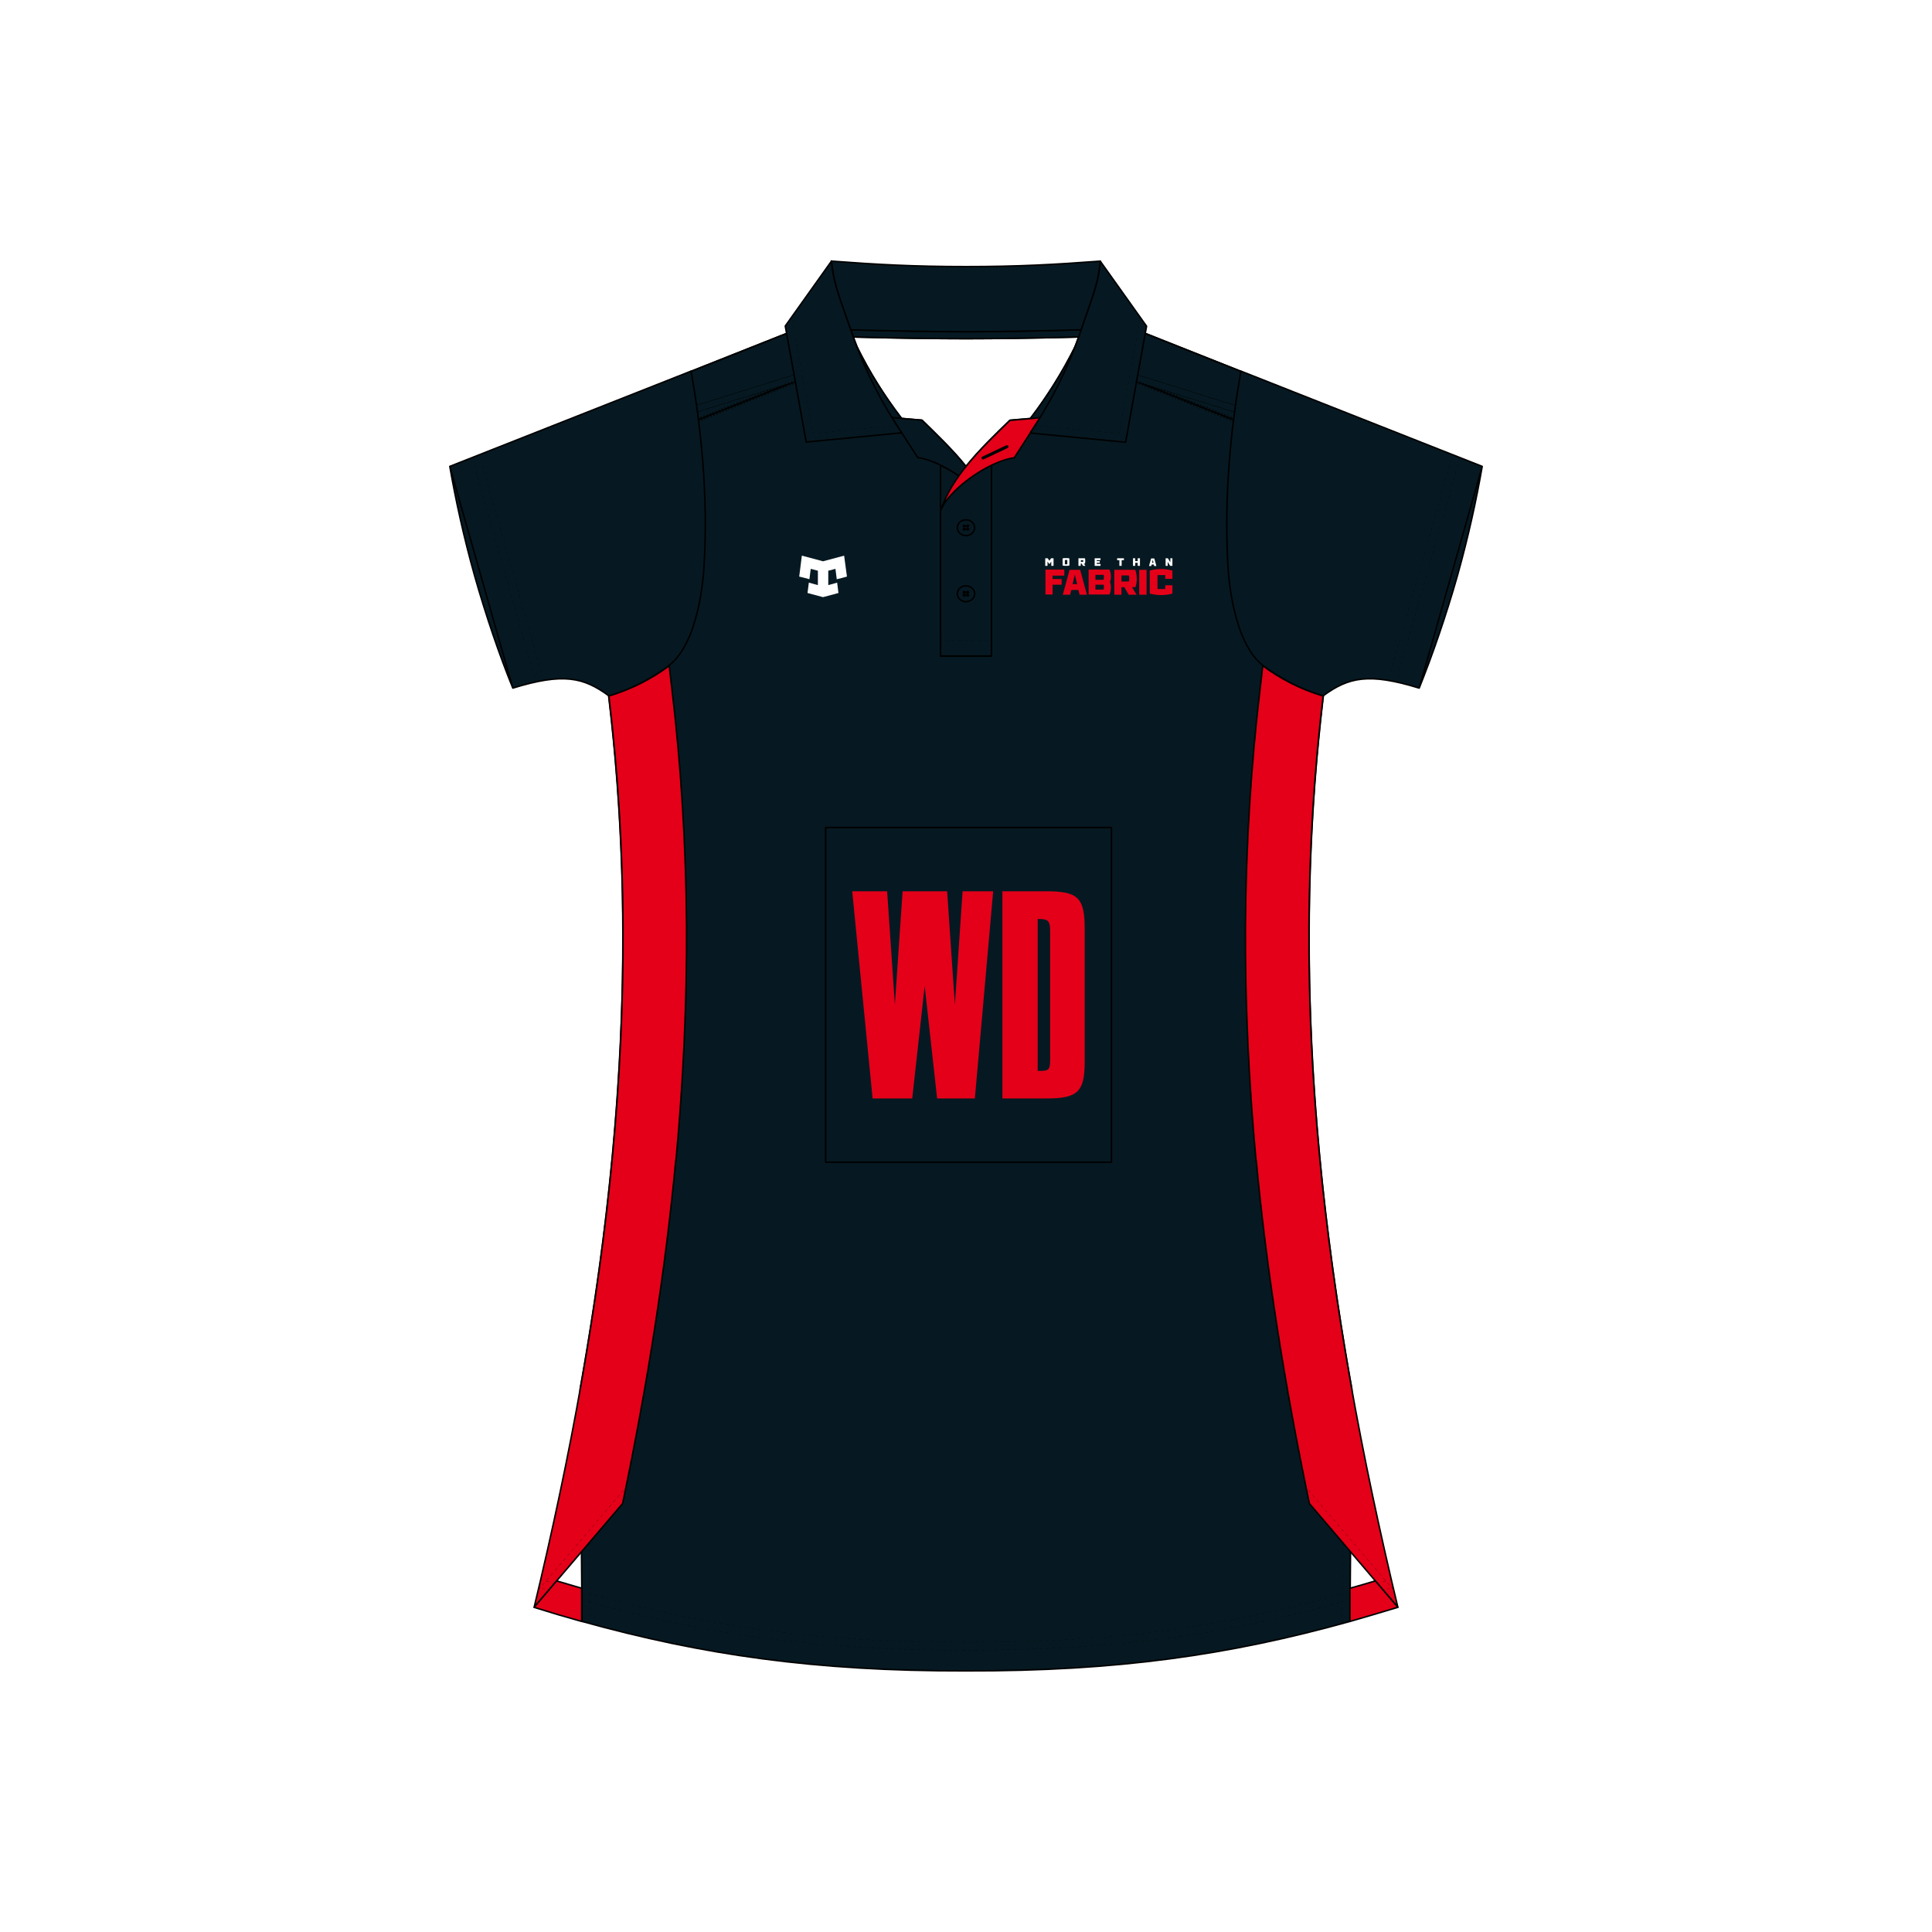
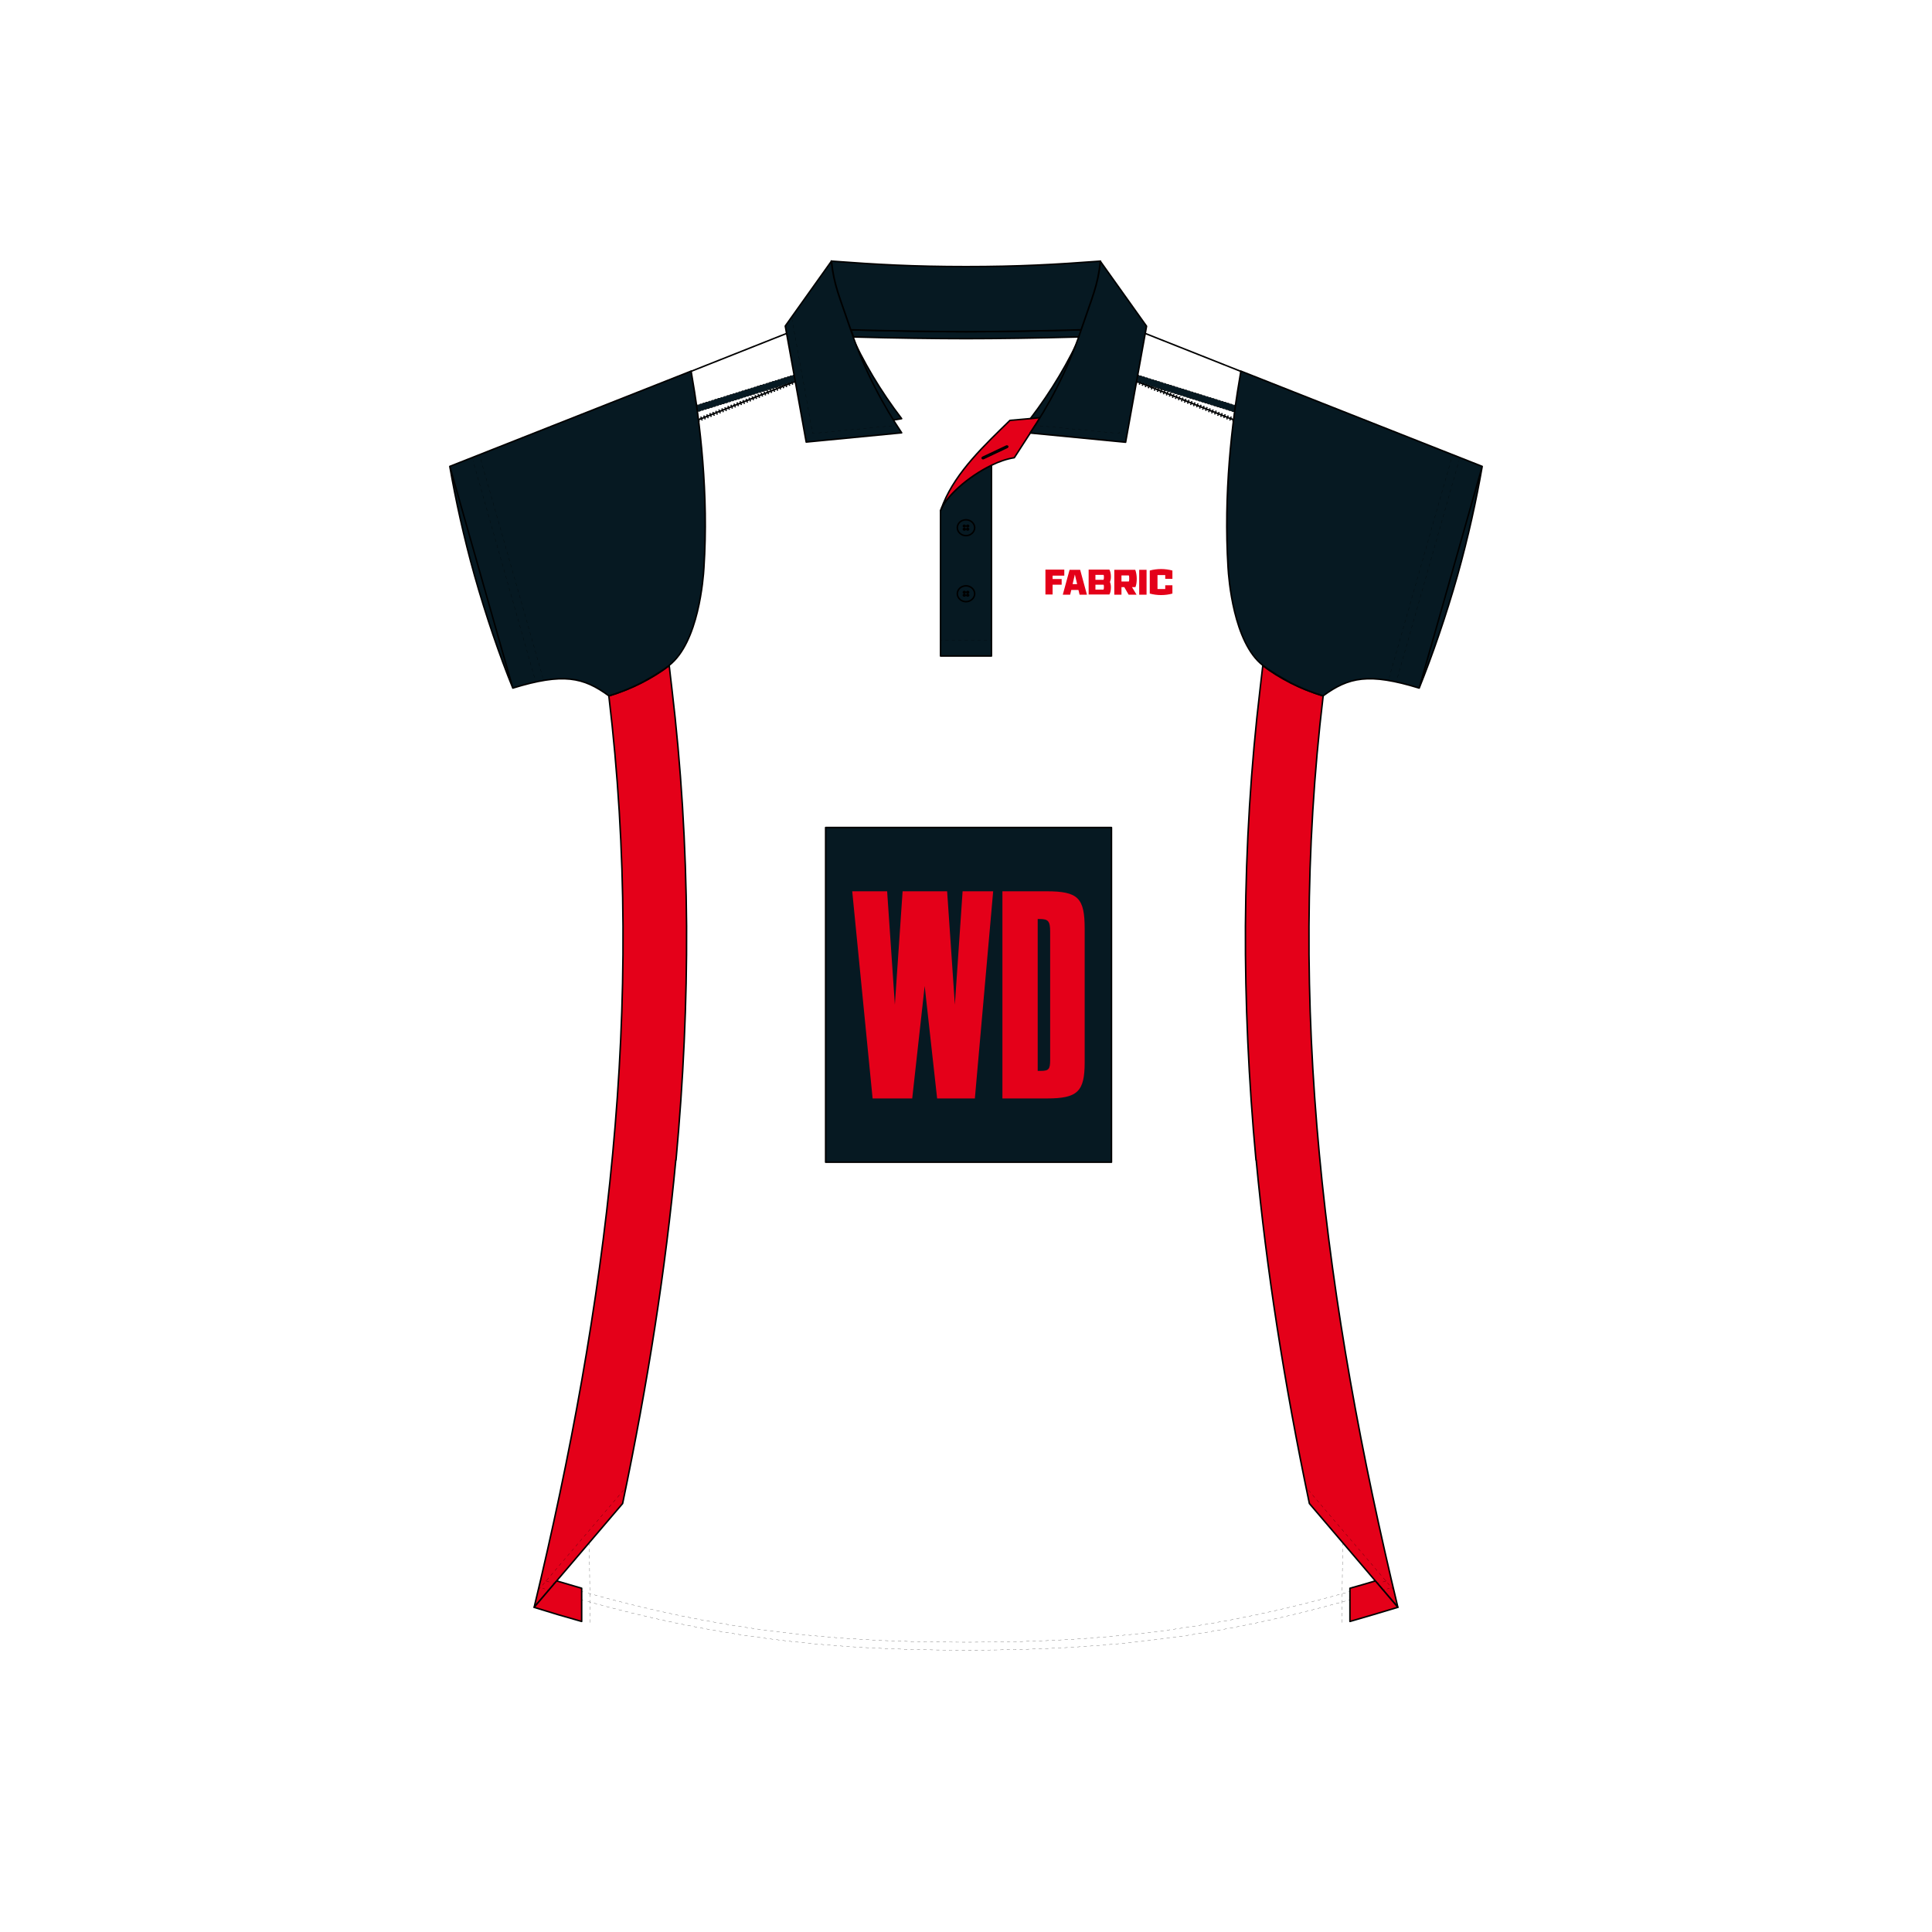
<svg xmlns="http://www.w3.org/2000/svg" id="Layer_1" version="1.1" viewBox="0 0 1024 1024">
  <defs>
    <style>
      .st0 {
        stroke-dasharray: 1.7 1.7;
      }

      .st0, .st1, .st2, .st3, .st4, .st5, .st6, .st7, .st8, .st9, .st10, .st11, .st12, .st13, .st14, .st15, .st16, .st17, .st18, .st19, .st20, .st21, .st22, .st23, .st24 {
        stroke: #000;
      }

      .st0, .st1, .st2, .st6, .st7, .st9, .st25, .st11, .st12, .st14, .st15, .st16, .st18, .st19, .st20, .st21, .st22, .st24 {
        fill: none;
      }

      .st0, .st1, .st2, .st6, .st7, .st9, .st11, .st12, .st15, .st16, .st18, .st19, .st20, .st21, .st22 {
        stroke-miterlimit: 10;
        stroke-width: .1px;
      }

      .st1 {
        stroke-dasharray: 1.3 1.3;
      }

      .st2 {
        stroke-dasharray: 1.7 1.7;
      }

      .st3, .st4, .st5, .st8, .st10, .st13, .st14, .st17, .st23 {
        stroke-width: .8px;
      }

      .st3, .st4, .st5, .st8, .st10, .st13, .st14, .st17, .st23, .st24 {
        stroke-linejoin: round;
      }

      .st3, .st5, .st8, .st10, .st13, .st14, .st23, .st24 {
        stroke-linecap: round;
      }

      .st3, .st26, .st25, .st27, .st13, .st23 {
        fill-rule: evenodd;
      }

      .st3, .st8, .st17 {
        fill: #061922;
      }

      .st4, .st28, .st13 {
        fill: #e40019;
      }

      .st5, .st27, .st23 {
        fill: #061922;
      }

      .st29, .st26, .st10 {
        fill: #fff;
      }

      .st6 {
        stroke-dasharray: 1.7 1.7;
      }

      .st9 {
        stroke-dasharray: 1.7 1.7;
      }

      .st11 {
        stroke-dasharray: 1.7 1.7;
      }

      .st12 {
        stroke-dasharray: 1.7 1.7;
      }

      .st15 {
        stroke-dasharray: 1.7 1.7;
      }

      .st16 {
        stroke-dasharray: 1.7 1.7;
      }

      .st18 {
        stroke-dasharray: 2 2;
      }

      .st19 {
        stroke-dasharray: 1.3 1.3;
      }

      .st20 {
        stroke-dasharray: 1.7 1.7;
      }

      .st21 {
        stroke-dasharray: 1.7 1.7;
      }

      .st22 {
        stroke-dasharray: 2 2;
      }

      .st24 {
        stroke-width: .4px;
      }
    </style>
  </defs>
  <rect class="st29" width="1024" height="1024" />
  <g>
-     <path id="FRONT" class="st3" d="M587.6,169l70.1,27.8,43.7,172.1c-14.9,124.3-6.6,245.8,15.1,367.2l-1,123.3c-63.5,17.7-123.1,26.4-203.5,26.2h0c-80.4.2-140-8.6-203.5-26.2l-1-123.3c21.7-121.4,30-242.9,15.1-367.2l43.7-172.1,70.1-27.8h151.2Z" />
    <path id="SHOULDERS" class="st14" d="M360.5,226.3l83.3-33c-5.2-14.3-7.4-24.3-7.4-24.3l-70.1,27.8-6.2,24.2.3,5.3ZM663.8,221l-6.2-24.2-70.1-27.8s-2.1,10-7.4,24.3l83.3,33,.3-5.3Z" />
    <g id="FLATLOCK">
      <path class="st24" d="M444.4,195l-.3-.8c0,0-.2,0-.2,0,0-.3,0-.6-.1-.9-.1-.3-.3-.5-.5-.7,0,0,.1,0,.2-.1l-.3-.8c-.3.1-.5.3-.7.5-.3,0-.6,0-.9,0s-.5.3-.7.5c-.3,0-.6,0-.9,0s-.5.3-.7.5c-.3,0-.6,0-.9,0-.3.1-.5.3-.7.5-.3,0-.6,0-.9,0-.3.1-.5.3-.7.5-.3,0-.6,0-.9,0s-.5.3-.7.5c-.3,0-.6,0-.9,0-.3.1-.5.3-.7.5-.3,0-.6,0-.9,0-.3.1-.5.3-.7.5-.3,0-.6,0-.9,0-.3.1-.5.3-.7.5-.3,0-.6,0-.9,0-.3.1-.5.3-.7.5-.3,0-.6,0-.9,0s-.5.3-.7.5c-.3,0-.6,0-.9,0s-.5.3-.7.5c-.3,0-.6,0-.9,0s-.5.3-.7.5c-.3,0-.6,0-.9,0-.3.1-.5.3-.7.5-.3,0-.6,0-.9,0-.3.1-.5.3-.7.5-.3,0-.6,0-.9,0s-.5.3-.7.5c-.3,0-.6,0-.9,0-.3.1-.5.3-.7.5-.3,0-.6,0-.9,0s-.5.3-.7.5c-.3,0-.6,0-.9,0-.3.1-.5.3-.7.5-.3,0-.6,0-.9,0s-.5.3-.7.5c-.3,0-.6,0-.9,0-.3.1-.5.3-.7.5-.3,0-.6,0-.9,0-.3.1-.5.3-.7.5-.3,0-.6,0-.9,0-.3.1-.5.3-.7.5-.3,0-.6,0-.9,0-.3.1-.5.3-.7.5-.3,0-.6,0-.9,0s-.5.3-.7.5c-.3,0-.6,0-.9,0s-.5.3-.7.5c-.3,0-.6,0-.9,0s-.5.3-.7.5c-.3,0-.6,0-.9,0-.3.1-.5.3-.7.5-.3,0-.6,0-.9,0-.3.1-.5.3-.7.5-.3,0-.6,0-.9,0-.3.1-.5.3-.7.5-.3,0-.6,0-.9,0-.3.1-.5.3-.7.5-.3,0-.6,0-.9,0s-.5.3-.7.5c-.3,0-.6,0-.9,0s-.5.3-.7.5c-.3,0-.6,0-.9,0s-.5.3-.7.5c-.3,0-.6,0-.9,0-.3.1-.5.3-.7.5-.3,0-.6,0-.9,0-.3.1-.5.3-.7.5-.3,0-.6,0-.9,0s-.5.3-.7.5c-.3,0-.6,0-.9,0-.3.1-.5.3-.7.5-.3,0-.6,0-.9,0-.3.1-.5.3-.7.5-.3,0-.6,0-.9,0s-.5.3-.7.5c-.3,0-.6,0-.9,0s-.5.3-.7.5c-.3,0-.6,0-.9,0-.3.1-.5.3-.7.5-.3,0-.6,0-.9,0-.3.1-.5.3-.7.5-.3,0-.6,0-.9,0s-.5.3-.7.5c-.3,0-.6,0-.9,0-.3.1-.5.3-.7.5-.3,0-.6,0-.9,0-.3.1-.5.3-.7.5-.3,0-.6,0-.9,0-.3.1-.5.3-.7.5-.3,0-.6,0-.9,0s-.5.3-.7.5c-.3,0-.6,0-.9,0-.3.1-.5.3-.7.5-.3,0-.6,0-.9,0-.3.1-.5.3-.7.5-.3,0-.6,0-.9,0s-.5.3-.7.5c-.3,0-.6,0-.9,0-.3.1-.5.3-.7.5-.3,0-.6,0-.9,0l.3.8c0,0,.2,0,.2,0,0,.3,0,.6.1.9.1.3.3.5.5.7,0,0-.1,0-.2.1l.3.8c.3-.1.5-.3.7-.5.3,0,.6,0,.9,0s.5-.3.7-.5c.3,0,.6,0,.9,0s.5-.3.7-.5c.3,0,.6,0,.9,0,.3-.1.5-.3.7-.5.3,0,.6,0,.9,0,.3-.1.5-.3.7-.5.3,0,.6,0,.9,0s.5-.3.7-.5c.3,0,.6,0,.9,0,.3-.1.5-.3.7-.5.3,0,.6,0,.9,0,.3-.1.5-.3.7-.5.3,0,.6,0,.9,0,.3-.1.5-.3.7-.5.3,0,.6,0,.9,0,.3-.1.5-.3.7-.5.3,0,.6,0,.9,0s.5-.3.7-.5c.3,0,.6,0,.9,0s.5-.3.7-.5c.3,0,.6,0,.9,0s.5-.3.7-.5c.3,0,.6,0,.9,0,.3-.1.5-.3.7-.5.3,0,.6,0,.9,0,.3-.1.5-.3.7-.5.3,0,.6,0,.9,0s.5-.3.7-.5c.3,0,.6,0,.9,0,.3-.1.5-.3.7-.5.3,0,.6,0,.9,0s.5-.3.7-.5c.3,0,.6,0,.9,0,.3-.1.5-.3.7-.5.3,0,.6,0,.9,0s.5-.3.7-.5c.3,0,.6,0,.9,0,.3-.1.5-.3.7-.5.3,0,.6,0,.9,0,.3-.1.5-.3.7-.5.3,0,.6,0,.9,0,.3-.1.5-.3.7-.5.3,0,.6,0,.9,0,.3-.1.5-.3.7-.5.3,0,.6,0,.9,0s.5-.3.7-.5c.3,0,.6,0,.9,0s.5-.3.7-.5c.3,0,.6,0,.9,0s.5-.3.7-.5c.3,0,.6,0,.9,0,.3-.1.5-.3.7-.5.3,0,.6,0,.9,0,.3-.1.5-.3.7-.5.3,0,.6,0,.9,0,.3-.1.5-.3.7-.5.3,0,.6,0,.9,0,.3-.1.5-.3.7-.5.3,0,.6,0,.9,0s.5-.3.7-.5c.3,0,.6,0,.9,0,.3-.1.5-.3.7-.5.3,0,.6,0,.9,0s.5-.3.7-.5c.3,0,.6,0,.9,0,.3-.1.5-.3.7-.5.3,0,.6,0,.9,0,.3-.1.5-.3.7-.5.3,0,.6,0,.9,0s.5-.3.7-.5c.3,0,.6,0,.9,0,.3-.1.5-.3.7-.5.3,0,.6,0,.9,0,.3-.1.5-.3.7-.5.3,0,.6,0,.9,0s.5-.3.7-.5c.3,0,.6,0,.9,0s.5-.3.7-.5c.3,0,.6,0,.9,0,.3-.1.5-.3.7-.5.3,0,.6,0,.9,0,.3-.1.5-.3.7-.5.3,0,.6,0,.9,0s.5-.3.7-.5c.3,0,.6,0,.9,0,.3-.1.5-.3.7-.5.3,0,.6,0,.9,0,.3-.1.5-.3.7-.5.3,0,.6,0,.9,0,.3-.1.5-.3.7-.5.3,0,.6,0,.9,0s.5-.3.7-.5c.3,0,.6,0,.9,0,.3-.1.5-.3.7-.5.3,0,.6,0,.9,0,.3-.1.5-.3.7-.5.3,0,.6,0,.9,0s.5-.3.7-.5c.3,0,.6,0,.9,0,.3-.1.5-.3.7-.5.3,0,.6,0,.9,0ZM443,193.7c0,0,0-.1,0-.2,0,0,0,.1.1.2s0,.1,0,.2c0,0,0-.1-.1-.2ZM441.4,194.3c0,0,0-.1,0-.2,0,0,0,.1.1.2,0,0,0,.1,0,.2,0,0,0-.1-.1-.2ZM439.8,195c0,0,0-.1,0-.2,0,0,0,.1.1.2,0,0,0,.1,0,.2,0,0,0-.1-.1-.2ZM438.2,195.6c0,0,0-.1,0-.2,0,0,0,.1.1.2s0,.1,0,.2c0,0,0-.1-.1-.2ZM436.6,196.2c0,0,0-.1,0-.2,0,0,0,.1.1.2s0,.1,0,.2c0,0,0-.1-.1-.2ZM435,196.9c0,0,0-.1,0-.2,0,0,0,.1.1.2,0,0,0,.1,0,.2,0,0,0-.1-.1-.2ZM433.4,197.5c0,0,0-.1,0-.2,0,0,0,.1.1.2s0,.1,0,.2c0,0,0-.1-.1-.2ZM431.8,198.1c0,0,0-.1,0-.2,0,0,0,.1.1.2s0,.1,0,.2c0,0,0-.1-.1-.2ZM430.2,198.8c0,0,0-.1,0-.2,0,0,0,.1.1.2,0,0,0,.1,0,.2,0,0,0-.1-.1-.2ZM428.6,199.4c0,0,0-.1,0-.2,0,0,0,.1.1.2,0,0,0,.1,0,.2,0,0,0-.1-.1-.2ZM427,200c0,0,0-.1,0-.2,0,0,0,.1.1.2s0,.1,0,.2c0,0,0-.1-.1-.2ZM425.3,200.7c0,0,0-.1,0-.2,0,0,0,.1.1.2,0,0,0,.1,0,.2,0,0,0-.1-.1-.2ZM423.7,201.3c0,0,0-.1,0-.2,0,0,0,.1.1.2,0,0,0,.1,0,.2,0,0,0-.1-.1-.2ZM422.1,201.9c0,0,0-.1,0-.2,0,0,0,.1.1.2s0,.1,0,.2c0,0,0-.1-.1-.2ZM420.5,202.6c0,0,0-.1,0-.2,0,0,0,.1.1.2s0,.1,0,.2c0,0,0-.1-.1-.2ZM418.9,203.2c0,0,0-.1,0-.2,0,0,0,.1.1.2,0,0,0,.1,0,.2,0,0,0-.1-.1-.2ZM417.3,203.8c0,0,0-.1,0-.2,0,0,0,.1.1.2,0,0,0,.1,0,.2,0,0,0-.1-.1-.2ZM415.7,204.5c0,0,0-.1,0-.2,0,0,0,.1.1.2s0,.1,0,.2c0,0,0-.1-.1-.2ZM414.1,205.1c0,0,0-.1,0-.2,0,0,0,.1.1.2s0,.1,0,.2c0,0,0-.1-.1-.2ZM412.5,205.7c0,0,0-.1,0-.2,0,0,0,.1.1.2,0,0,0,.1,0,.2,0,0,0-.1-.1-.2ZM410.9,206.4c0,0,0-.1,0-.2,0,0,0,.1.1.2s0,.1,0,.2c0,0,0-.1-.1-.2ZM409.3,207c0,0,0-.1,0-.2,0,0,0,.1.1.2s0,.1,0,.2c0,0,0-.1-.1-.2ZM407.7,207.6c0,0,0-.1,0-.2,0,0,0,.1.1.2,0,0,0,.1,0,.2,0,0,0-.1-.1-.2ZM406.1,208.3c0,0,0-.1,0-.2,0,0,0,.1.1.2,0,0,0,.1,0,.2,0,0,0-.1-.1-.2ZM404.5,208.9c0,0,0-.1,0-.2,0,0,0,.1.1.2s0,.1,0,.2c0,0,0-.1-.1-.2ZM402.9,209.5c0,0,0-.1,0-.2,0,0,0,.1.1.2,0,0,0,.1,0,.2,0,0,0-.1-.1-.2ZM401.3,210.2c0,0,0-.1,0-.2,0,0,0,.1.1.2s0,.1,0,.2c0,0,0-.1-.1-.2ZM399.7,210.8c0,0,0-.1,0-.2,0,0,0,.1.1.2s0,.1,0,.2c0,0,0-.1-.1-.2ZM398.1,211.4c0,0,0-.1,0-.2,0,0,0,.1.1.2s0,.1,0,.2c0,0,0-.1-.1-.2ZM396.5,212.1c0,0,0-.1,0-.2,0,0,0,.1.1.2,0,0,0,.1,0,.2,0,0,0-.1-.1-.2ZM394.9,212.7c0,0,0-.1,0-.2,0,0,0,.1.1.2s0,.1,0,.2c0,0,0-.1-.1-.2ZM393.3,213.3c0,0,0-.1,0-.2,0,0,0,.1.1.2s0,.1,0,.2c0,0,0-.1-.1-.2ZM391.7,214c0,0,0-.1,0-.2,0,0,0,.1.1.2s0,.1,0,.2c0,0,0-.1-.1-.2ZM390.1,214.6c0,0,0-.1,0-.2,0,0,0,.1.1.2,0,0,0,.1,0,.2,0,0,0-.1-.1-.2ZM388.5,215.2c0,0,0-.1,0-.2,0,0,0,.1.1.2s0,.1,0,.2c0,0,0-.1-.1-.2ZM386.9,215.9c0,0,0-.1,0-.2,0,0,0,.1.1.2,0,0,0,.1,0,.2,0,0,0-.1-.1-.2ZM385.3,216.5c0,0,0-.1,0-.2,0,0,0,.1.1.2,0,0,0,.1,0,.2,0,0,0-.1-.1-.2ZM383.7,217.1c0,0,0-.1,0-.2,0,0,0,.1.1.2s0,.1,0,.2c0,0,0-.1-.1-.2ZM382.1,217.8c0,0,0-.1,0-.2,0,0,0,.1.1.2s0,.1,0,.2c0,0,0-.1-.1-.2ZM380.5,218.4c0,0,0-.1,0-.2,0,0,0,.1.1.2,0,0,0,.1,0,.2,0,0,0-.1-.1-.2ZM378.9,219.1c0,0,0-.1,0-.2,0,0,0,.1.1.2,0,0,0,.1,0,.2,0,0,0-.1-.1-.2ZM377.3,219.7c0,0,0-.1,0-.2,0,0,0,.1.1.2s0,.1,0,.2c0,0,0-.1-.1-.2ZM375.7,220.3c0,0,0-.1,0-.2,0,0,0,.1.1.2s0,.1,0,.2c0,0,0-.1-.1-.2ZM374.1,221c0,0,0-.1,0-.2,0,0,0,.1.1.2,0,0,0,.1,0,.2,0,0,0-.1-.1-.2ZM372.5,221.6c0,0,0-.1,0-.2,0,0,0,.1.1.2s0,.1,0,.2c0,0,0-.1-.1-.2ZM370.9,222.2c0,0,0-.1,0-.2,0,0,0,.1.1.2s0,.1,0,.2c0,0,0-.1-.1-.2ZM369.3,222.9c0,0,0-.1,0-.2,0,0,0,.1.1.2s0,.1,0,.2c0,0,0-.1-.1-.2ZM367.7,223.5c0,0,0-.1,0-.2,0,0,0,.1.1.2,0,0,0,.1,0,.2,0,0,0-.1-.1-.2ZM366.1,224.1c0,0,0-.1,0-.2,0,0,0,.1.1.2s0,.1,0,.2c0,0,0-.1-.1-.2ZM364.5,224.8c0,0,0-.1,0-.2,0,0,0,.1.1.2,0,0,0,.1,0,.2,0,0,0-.1-.1-.2ZM362.9,225.4c0,0,0-.1,0-.2,0,0,0,.1.1.2,0,0,0,.1,0,.2,0,0,0-.1-.1-.2ZM361.3,226c0,0,0-.1,0-.2,0,0,0,.1.1.2s0,.1,0,.2c0,0,0-.1-.1-.2ZM362.5,226.5c0,0-.2,0-.2,0,0-.3,0-.6-.1-.9-.1-.3-.3-.5-.5-.7,0,0,.1,0,.2-.1s.2,0,.2,0c0,.3,0,.6.1.9.1.3.3.5.5.7,0,0-.1,0-.2.1ZM364.1,225.9c0,0-.2,0-.2,0,0-.3,0-.6-.1-.9-.1-.3-.3-.5-.5-.7,0,0,.1,0,.2-.1s.2,0,.2,0c0,.3,0,.6.1.9.1.3.3.5.5.7,0,0-.1,0-.2.1ZM365.7,225.3c0,0-.2,0-.2,0,0-.3,0-.6-.1-.9-.1-.3-.3-.5-.5-.7,0,0,.1,0,.2-.1s.2,0,.2,0c0,.3,0,.6.1.9.1.3.3.5.5.7,0,0-.1,0-.2.1ZM367.3,224.6c0,0-.2,0-.2,0,0-.3,0-.6-.1-.9-.1-.3-.3-.5-.5-.7,0,0,.1,0,.2-.1,0,0,.2,0,.2,0,0,.3,0,.6.1.9.1.3.3.5.5.7,0,0-.1,0-.2.1ZM368.9,224c0,0-.2,0-.2,0,0-.3,0-.6-.1-.9-.1-.3-.3-.5-.5-.7,0,0,.1,0,.2-.1,0,0,.2,0,.2,0,0,.3,0,.6.1.9s.3.5.5.7c0,0-.1,0-.2.1ZM370.5,223.4c0,0-.2,0-.2,0,0-.3,0-.6-.1-.9s-.3-.5-.5-.7c0,0,.1,0,.2-.1,0,0,.2,0,.2,0,0,.3,0,.6.1.9.1.3.3.5.5.7,0,0-.1,0-.2.1ZM372.1,222.7c0,0-.2,0-.2,0,0-.3,0-.6-.1-.9s-.3-.5-.5-.7c0,0,.1,0,.2-.1s.2,0,.2,0c0,.3,0,.6.1.9s.3.5.5.7c0,0-.1,0-.2.1ZM373.7,222.1c0,0-.2,0-.2,0,0-.3,0-.6-.1-.9s-.3-.5-.5-.7c0,0,.1,0,.2-.1s.2,0,.2,0c0,.3,0,.6.1.9s.3.5.5.7c0,0-.1,0-.2.1ZM375.3,221.5c0,0-.2,0-.2,0,0-.3,0-.6-.1-.9s-.3-.5-.5-.7c0,0,.1,0,.2-.1s.2,0,.2,0c0,.3,0,.6.1.9s.3.5.5.7c0,0-.1,0-.2.1ZM376.9,220.8c0,0-.2,0-.2,0,0-.3,0-.6-.1-.9s-.3-.5-.5-.7c0,0,.1,0,.2-.1s.2,0,.2,0c0,.3,0,.6.1.9s.3.5.5.7c0,0-.1,0-.2.1ZM378.5,220.2c0,0-.2,0-.2,0,0-.3,0-.6-.1-.9s-.3-.5-.5-.7c0,0,.1,0,.2-.1s.2,0,.2,0c0,.3,0,.6.1.9s.3.5.5.7c0,0-.1,0-.2.1ZM380.1,219.6c0,0-.2,0-.2,0,0-.3,0-.6-.1-.9s-.3-.5-.5-.7c0,0,.1,0,.2-.1s.2,0,.2,0c0,.3,0,.6.1.9s.3.5.5.7c0,0-.1,0-.2.1ZM381.7,218.9c0,0-.2,0-.2,0,0-.3,0-.6-.1-.9-.1-.3-.3-.5-.5-.7,0,0,.1,0,.2-.1s.2,0,.2,0c0,.3,0,.6.1.9.1.3.3.5.5.7,0,0-.1,0-.2.1ZM383.3,218.3c0,0-.2,0-.2,0,0-.3,0-.6-.1-.9s-.3-.5-.5-.7c0,0,.1,0,.2-.1s.2,0,.2,0c0,.3,0,.6.1.9s.3.5.5.7c0,0-.1,0-.2.1ZM384.9,217.7c0,0-.2,0-.2,0,0-.3,0-.6-.1-.9s-.3-.5-.5-.7c0,0,.1,0,.2-.1s.2,0,.2,0c0,.3,0,.6.1.9s.3.5.5.7c0,0-.1,0-.2.1ZM386.5,217c0,0-.2,0-.2,0,0-.3,0-.6-.1-.9s-.3-.5-.5-.7c0,0,.1,0,.2-.1s.2,0,.2,0c0,.3,0,.6.1.9.1.3.3.5.5.7,0,0-.1,0-.2.1ZM388.1,216.4c0,0-.2,0-.2,0,0-.3,0-.6-.1-.9s-.3-.5-.5-.7c0,0,.1,0,.2-.1s.2,0,.2,0c0,.3,0,.6.1.9s.3.5.5.7c0,0-.1,0-.2.1ZM389.7,215.8c0,0-.2,0-.2,0,0-.3,0-.6-.1-.9-.1-.3-.3-.5-.5-.7,0,0,.1,0,.2-.1s.2,0,.2,0c0,.3,0,.6.1.9.1.3.3.5.5.7,0,0-.1,0-.2.1ZM391.3,215.1c0,0-.2,0-.2,0,0-.3,0-.6-.1-.9-.1-.3-.3-.5-.5-.7,0,0,.1,0,.2-.1s.2,0,.2,0c0,.3,0,.6.1.9.1.3.3.5.5.7,0,0-.1,0-.2.1ZM392.9,214.5c0,0-.2,0-.2,0,0-.3,0-.6-.1-.9-.1-.3-.3-.5-.5-.7,0,0,.1,0,.2-.1s.2,0,.2,0c0,.3,0,.6.1.9.1.3.3.5.5.7,0,0-.1,0-.2.1ZM394.5,213.9c0,0-.2,0-.2,0,0-.3,0-.6-.1-.9-.1-.3-.3-.5-.5-.7,0,0,.1,0,.2-.1,0,0,.2,0,.2,0,0,.3,0,.6.1.9.1.3.3.5.5.7,0,0-.1,0-.2.1ZM396.1,213.2c0,0-.2,0-.2,0,0-.3,0-.6-.1-.9s-.3-.5-.5-.7c0,0,.1,0,.2-.1s.2,0,.2,0c0,.3,0,.6.1.9s.3.5.5.7c0,0-.1,0-.2.1ZM397.7,212.6c0,0-.2,0-.2,0,0-.3,0-.6-.1-.9s-.3-.5-.5-.7c0,0,.1,0,.2-.1s.2,0,.2,0c0,.3,0,.6.1.9s.3.5.5.7c0,0-.1,0-.2.1ZM399.3,211.9c0,0-.2,0-.2,0,0-.3,0-.6-.1-.9s-.3-.5-.5-.7c0,0,.1,0,.2-.1s.2,0,.2,0c0,.3,0,.6.1.9s.3.5.5.7c0,0-.1,0-.2.1ZM400.9,211.3c0,0-.2,0-.2,0,0-.3,0-.6-.1-.9s-.3-.5-.5-.7c0,0,.1,0,.2-.1s.2,0,.2,0c0,.3,0,.6.1.9s.3.5.5.7c0,0-.1,0-.2.1ZM402.5,210.7c0,0-.2,0-.2,0,0-.3,0-.6-.1-.9-.1-.3-.3-.5-.5-.7,0,0,.1,0,.2-.1s.2,0,.2,0c0,.3,0,.6.1.9.1.3.3.5.5.7,0,0-.1,0-.2.1ZM404.1,210c0,0-.2,0-.2,0,0-.3,0-.6-.1-.9-.1-.3-.3-.5-.5-.7,0,0,.1,0,.2-.1s.2,0,.2,0c0,.3,0,.6.1.9.1.3.3.5.5.7,0,0-.1,0-.2.1ZM405.7,209.4c0,0-.2,0-.2,0,0-.3,0-.6-.1-.9-.1-.3-.3-.5-.5-.7,0,0,.1,0,.2-.1s.2,0,.2,0c0,.3,0,.6.1.9.1.3.3.5.5.7,0,0-.1,0-.2.1ZM407.3,208.8c0,0-.2,0-.2,0,0-.3,0-.6-.1-.9-.1-.3-.3-.5-.5-.7,0,0,.1,0,.2-.1s.2,0,.2,0c0,.3,0,.6.1.9.1.3.3.5.5.7,0,0-.1,0-.2.1ZM408.9,208.1c0,0-.2,0-.2,0,0-.3,0-.6-.1-.9-.1-.3-.3-.5-.5-.7,0,0,.1,0,.2-.1s.2,0,.2,0c0,.3,0,.6.1.9.1.3.3.5.5.7,0,0-.1,0-.2.1ZM410.5,207.5c0,0-.2,0-.2,0,0-.3,0-.6-.1-.9-.1-.3-.3-.5-.5-.7,0,0,.1,0,.2-.1,0,0,.2,0,.2,0,0,.3,0,.6.1.9s.3.5.5.7c0,0-.1,0-.2.1ZM412.1,206.9c0,0-.2,0-.2,0,0-.3,0-.6-.1-.9s-.3-.5-.5-.7c0,0,.1,0,.2-.1s.2,0,.2,0c0,.3,0,.6.1.9s.3.5.5.7c0,0-.1,0-.2.1ZM413.7,206.2c0,0-.2,0-.2,0,0-.3,0-.6-.1-.9s-.3-.5-.5-.7c0,0,.1,0,.2-.1s.2,0,.2,0c0,.3,0,.6.1.9s.3.5.5.7c0,0-.1,0-.2.1ZM415.3,205.6c0,0-.2,0-.2,0,0-.3,0-.6-.1-.9s-.3-.5-.5-.7c0,0,.1,0,.2-.1s.2,0,.2,0c0,.3,0,.6.1.9s.3.5.5.7c0,0-.1,0-.2.1ZM416.9,205c0,0-.2,0-.2,0,0-.3,0-.6-.1-.9s-.3-.5-.5-.7c0,0,.1,0,.2-.1s.2,0,.2,0c0,.3,0,.6.1.9s.3.5.5.7c0,0-.1,0-.2.1ZM418.5,204.3c0,0-.2,0-.2,0,0-.3,0-.6-.1-.9s-.3-.5-.5-.7c0,0,.1,0,.2-.1s.2,0,.2,0c0,.3,0,.6.1.9s.3.5.5.7c0,0-.1,0-.2.1ZM420.1,203.7c0,0-.2,0-.2,0,0-.3,0-.6-.1-.9s-.3-.5-.5-.7c0,0,.1,0,.2-.1,0,0,.2,0,.2,0,0,.3,0,.6.1.9s.3.5.5.7c0,0-.1,0-.2.1ZM421.7,203.1c0,0-.2,0-.2,0,0-.3,0-.6-.1-.9s-.3-.5-.5-.7c0,0,.1,0,.2-.1s.2,0,.2,0c0,.3,0,.6.1.9s.3.5.5.7c0,0-.1,0-.2.1ZM423.3,202.4c0,0-.2,0-.2,0,0-.3,0-.6-.1-.9s-.3-.5-.5-.7c0,0,.1,0,.2-.1s.2,0,.2,0c0,.3,0,.6.1.9s.3.5.5.7c0,0-.1,0-.2.1ZM424.9,201.8c0,0-.2,0-.2,0,0-.3,0-.6-.1-.9s-.3-.5-.5-.7c0,0,.1,0,.2-.1s.2,0,.2,0c0,.3,0,.6.1.9.1.3.3.5.5.7,0,0-.1,0-.2.1ZM426.5,201.2c0,0-.2,0-.2,0,0-.3,0-.6-.1-.9s-.3-.5-.5-.7c0,0,.1,0,.2-.1s.2,0,.2,0c0,.3,0,.6.1.9s.3.5.5.7c0,0-.1,0-.2.1ZM428.1,200.5c0,0-.2,0-.2,0,0-.3,0-.6-.1-.9s-.3-.5-.5-.7c0,0,.1,0,.2-.1,0,0,.2,0,.2,0,0,.3,0,.6.1.9s.3.5.5.7c0,0-.1,0-.2.1ZM429.7,199.9c0,0-.2,0-.2,0,0-.3,0-.6-.1-.9s-.3-.5-.5-.7c0,0,.1,0,.2-.1s.2,0,.2,0c0,.3,0,.6.1.9s.3.5.5.7c0,0-.1,0-.2.1ZM431.3,199.3c0,0-.2,0-.2,0,0-.3,0-.6-.1-.9-.1-.3-.3-.5-.5-.7,0,0,.1,0,.2-.1,0,0,.2,0,.2,0,0,.3,0,.6.1.9.1.3.3.5.5.7,0,0-.1,0-.2.1ZM432.9,198.6c0,0-.2,0-.2,0,0-.3,0-.6-.1-.9-.1-.3-.3-.5-.5-.7,0,0,.1,0,.2-.1s.2,0,.2,0c0,.3,0,.6.1.9.1.3.3.5.5.7,0,0-.1,0-.2.1ZM434.5,198c0,0-.2,0-.2,0,0-.3,0-.6-.1-.9-.1-.3-.3-.5-.5-.7,0,0,.1,0,.2-.1s.2,0,.2,0c0,.3,0,.6.1.9.1.3.3.5.5.7,0,0-.1,0-.2.1ZM436.1,197.4c0,0-.2,0-.2,0,0-.3,0-.6-.1-.9-.1-.3-.3-.5-.5-.7,0,0,.1,0,.2-.1,0,0,.2,0,.2,0,0,.3,0,.6.1.9.1.3.3.5.5.7,0,0-.1,0-.2.1ZM437.7,196.7c0,0-.2,0-.2,0,0-.3,0-.6-.1-.9s-.3-.5-.5-.7c0,0,.1,0,.2-.1s.2,0,.2,0c0,.3,0,.6.1.9s.3.5.5.7c0,0-.1,0-.2.1ZM439.3,196.1c0,0-.2,0-.2,0,0-.3,0-.6-.1-.9s-.3-.5-.5-.7c0,0,.1,0,.2-.1,0,0,.2,0,.2,0,0,.3,0,.6.1.9s.3.5.5.7c0,0-.1,0-.2.1ZM440.9,195.5c0,0-.2,0-.2,0,0-.3,0-.6-.1-.9s-.3-.5-.5-.7c0,0,.1,0,.2-.1s.2,0,.2,0c0,.3,0,.6.1.9s.3.5.5.7c0,0-.1,0-.2.1ZM442.5,194.8c0,0-.2,0-.2,0,0-.3,0-.6-.1-.9s-.3-.5-.5-.7c0,0,.1,0,.2-.1,0,0,.2,0,.2,0,0,.3,0,.6.1.9.1.3.3.5.5.7,0,0-.1,0-.2.1ZM580.5,195.1c.2.2.4.4.7.5.3.1.6.1.9,0,.2.2.4.4.7.5s.6.1.9,0c.2.2.4.4.7.5.3.1.6.1.9,0,.2.2.4.4.7.5.3.1.6.1.9,0,.2.2.4.4.7.5s.6.1.9,0c.2.2.4.4.7.5.3.1.6.1.9,0,.2.2.4.4.7.5.3.1.6.1.9,0,.2.2.4.4.7.5.3.1.6.1.9,0,.2.2.4.4.7.5s.6.1.9,0c.2.2.4.4.7.5.3.1.6.1.9,0,.2.2.4.4.7.5.3.1.6.1.9,0,.2.2.4.4.7.5s.6.1.9,0c.2.2.4.4.7.5s.6.1.9,0c.2.2.4.4.7.5.3.1.6.1.9,0,.2.2.4.4.7.5.3.1.6.1.9,0,.2.2.4.4.7.5s.6.1.9,0c.2.2.4.4.7.5.3.1.6.1.9,0,.2.2.4.4.7.5.3.1.6.1.9,0,.2.2.4.4.7.5s.6.1.9,0c.2.2.4.4.7.5.3.1.6.1.9,0,.2.2.4.4.7.5s.6.1.9,0c.2.2.4.4.7.5.3.1.6.1.9,0,.2.2.4.4.7.5.3.1.6.1.9,0,.2.2.4.4.7.5.3.1.6.1.9,0,.2.2.4.4.7.5.3.1.6.1.9,0,.2.2.4.4.7.5s.6.1.9,0c.2.2.4.4.7.5s.6.1.9,0c.2.2.4.4.7.5s.6.1.9,0c.2.2.4.4.7.5.3.1.6.1.9,0,.2.2.4.4.7.5.3.1.6.1.9,0,.2.2.4.4.7.5.3.1.6.1.9,0,.2.2.4.4.7.5.3.1.6.1.9,0,.2.2.4.4.7.5s.6.1.9,0c.2.2.4.4.7.5.3.1.6.1.9,0,.2.2.4.4.7.5s.6.1.9,0c.2.2.4.4.7.5.3.1.6.1.9,0,.2.2.4.4.7.5s.6.1.9,0c.2.2.4.4.7.5.3.1.6.1.9,0,.2.2.4.4.7.5.3.1.6.1.9,0,.2.2.4.4.7.5s.6.1.9,0c.2.2.4.4.7.5s.6.1.9,0c.2.2.4.4.7.5s.6.1.9,0c.2.2.4.4.7.5.3.1.6.1.9,0,.2.2.4.4.7.5.3.1.6.1.9,0,.2.2.4.4.7.5.3.1.6.1.9,0,.2.2.4.4.7.5.3.1.6.1.9,0,.2.2.4.4.7.5s.6.1.9,0c.2.2.4.4.7.5.3.1.6.1.9,0,.2.2.4.4.7.5.3.1.6.1.9,0,.2.2.4.4.7.5s.6.1.9,0c.2.2.4.4.7.5s.6.1.9,0c.2.2.4.4.7.5l.3-.8c0,0-.1,0-.2-.1.2-.2.4-.4.5-.7.1-.3.1-.6.1-.9,0,0,.2,0,.2,0l.3-.8c-.3-.1-.6-.1-.9,0-.2-.2-.4-.4-.7-.5-.3-.1-.6-.1-.9,0-.2-.2-.4-.4-.7-.5s-.6-.1-.9,0c-.2-.2-.4-.4-.7-.5-.3-.1-.6-.1-.9,0-.2-.2-.4-.4-.7-.5-.3-.1-.6-.1-.9,0-.2-.2-.4-.4-.7-.5s-.6-.1-.9,0c-.2-.2-.4-.4-.7-.5-.3-.1-.6-.1-.9,0-.2-.2-.4-.4-.7-.5-.3-.1-.6-.1-.9,0-.2-.2-.4-.4-.7-.5-.3-.1-.6-.1-.9,0-.2-.2-.4-.4-.7-.5s-.6-.1-.9,0c-.2-.2-.4-.4-.7-.5-.3-.1-.6-.1-.9,0-.2-.2-.4-.4-.7-.5-.3-.1-.6-.1-.9,0-.2-.2-.4-.4-.7-.5s-.6-.1-.9,0c-.2-.2-.4-.4-.7-.5s-.6-.1-.9,0c-.2-.2-.4-.4-.7-.5-.3-.1-.6-.1-.9,0-.2-.2-.4-.4-.7-.5-.3-.1-.6-.1-.9,0-.2-.2-.4-.4-.7-.5s-.6-.1-.9,0c-.2-.2-.4-.4-.7-.5-.3-.1-.6-.1-.9,0-.2-.2-.4-.4-.7-.5-.3-.1-.6-.1-.9,0-.2-.2-.4-.4-.7-.5s-.6-.1-.9,0c-.2-.2-.4-.4-.7-.5s-.6-.1-.9,0c-.2-.2-.4-.4-.7-.5s-.6-.1-.9,0c-.2-.2-.4-.4-.7-.5-.3-.1-.6-.1-.9,0-.2-.2-.4-.4-.7-.5-.3-.1-.6-.1-.9,0-.2-.2-.4-.4-.7-.5-.3-.1-.6-.1-.9,0-.2-.2-.4-.4-.7-.5-.3-.1-.6-.1-.9,0-.2-.2-.4-.4-.7-.5s-.6-.1-.9,0c-.2-.2-.4-.4-.7-.5s-.6-.1-.9,0c-.2-.2-.4-.4-.7-.5s-.6-.1-.9,0c-.2-.2-.4-.4-.7-.5-.3-.1-.6-.1-.9,0-.2-.2-.4-.4-.7-.5-.3-.1-.6-.1-.9,0-.2-.2-.4-.4-.7-.5-.3-.1-.6-.1-.9,0-.2-.2-.4-.4-.7-.5-.3-.1-.6-.1-.9,0-.2-.2-.4-.4-.7-.5s-.6-.1-.9,0c-.2-.2-.4-.4-.7-.5-.3-.1-.6-.1-.9,0-.2-.2-.4-.4-.7-.5s-.6-.1-.9,0c-.2-.2-.4-.4-.7-.5-.3-.1-.6-.1-.9,0-.2-.2-.4-.4-.7-.5s-.6-.1-.9,0c-.2-.2-.4-.4-.7-.5-.3-.1-.6-.1-.9,0-.2-.2-.4-.4-.7-.5-.3-.1-.6-.1-.9,0-.2-.2-.4-.4-.7-.5s-.6-.1-.9,0c-.2-.2-.4-.4-.7-.5s-.6-.1-.9,0c-.2-.2-.4-.4-.7-.5s-.6-.1-.9,0c-.2-.2-.4-.4-.7-.5-.3-.1-.6-.1-.9,0-.2-.2-.4-.4-.7-.5-.3-.1-.6-.1-.9,0-.2-.2-.4-.4-.7-.5-.3-.1-.6-.1-.9,0-.2-.2-.4-.4-.7-.5-.3-.1-.6-.1-.9,0-.2-.2-.4-.4-.7-.5s-.6-.1-.9,0c-.2-.2-.4-.4-.7-.5-.3-.1-.6-.1-.9,0-.2-.2-.4-.4-.7-.5-.3-.1-.6-.1-.9,0-.2-.2-.4-.4-.7-.5s-.6-.1-.9,0c-.2-.2-.4-.4-.7-.5s-.6-.1-.9,0c-.2-.2-.4-.4-.7-.5l-.3.8c0,0,.1,0,.2.1-.2.2-.4.4-.5.7-.1.3-.1.6-.1.9,0,0-.2,0-.2,0l-.3.8c.3.1.6.1.9,0ZM580.9,193.9c0,0,0-.1,0-.2s0-.1.1-.2c0,0,0,.1,0,.2s0,.1-.1.2ZM582.5,194.5c0,0,0-.1,0-.2,0,0,0-.1.1-.2,0,0,0,.1,0,.2s0,.1-.1.2ZM584.1,195.1c0,0,0-.1,0-.2,0,0,0-.1.1-.2,0,0,0,.1,0,.2,0,0,0,.1-.1.2ZM585.7,195.8c0,0,0-.1,0-.2s0-.1.1-.2c0,0,0,.1,0,.2,0,0,0,.1-.1.2ZM587.3,196.4c0,0,0-.1,0-.2s0-.1.1-.2c0,0,0,.1,0,.2s0,.1-.1.2ZM588.9,197c0,0,0-.1,0-.2,0,0,0-.1.1-.2,0,0,0,.1,0,.2s0,.1-.1.2ZM590.5,197.7c0,0,0-.1,0-.2s0-.1.1-.2c0,0,0,.1,0,.2,0,0,0,.1-.1.2ZM592.1,198.3c0,0,0-.1,0-.2s0-.1.1-.2c0,0,0,.1,0,.2s0,.1-.1.2ZM593.7,198.9c0,0,0-.1,0-.2,0,0,0-.1.1-.2,0,0,0,.1,0,.2s0,.1-.1.2ZM595.3,199.6c0,0,0-.1,0-.2,0,0,0-.1.1-.2,0,0,0,.1,0,.2,0,0,0,.1-.1.2ZM596.9,200.2c0,0,0-.1,0-.2s0-.1.1-.2c0,0,0,.1,0,.2s0,.1-.1.2ZM598.5,200.9c0,0,0-.1,0-.2,0,0,0-.1.1-.2,0,0,0,.1,0,.2s0,.1-.1.2ZM600.1,201.5c0,0,0-.1,0-.2,0,0,0-.1.1-.2,0,0,0,.1,0,.2s0,.1-.1.2ZM601.7,202.1c0,0,0-.1,0-.2s0-.1.1-.2c0,0,0,.1,0,.2,0,0,0,.1-.1.2ZM603.3,202.8c0,0,0-.1,0-.2s0-.1.1-.2c0,0,0,.1,0,.2,0,0,0,.1-.1.2ZM604.9,203.4c0,0,0-.1,0-.2,0,0,0-.1.1-.2,0,0,0,.1,0,.2s0,.1-.1.2ZM606.6,204c0,0,0-.1,0-.2,0,0,0-.1.1-.2,0,0,0,.1,0,.2,0,0,0,.1-.1.2ZM608.2,204.7c0,0,0-.1,0-.2s0-.1.1-.2c0,0,0,.1,0,.2s0,.1-.1.2ZM609.8,205.3c0,0,0-.1,0-.2s0-.1.1-.2c0,0,0,.1,0,.2s0,.1-.1.2ZM611.4,205.9c0,0,0-.1,0-.2,0,0,0-.1.1-.2,0,0,0,.1,0,.2s0,.1-.1.2ZM613,206.6c0,0,0-.1,0-.2s0-.1.1-.2c0,0,0,.1,0,.2,0,0,0,.1-.1.2ZM614.6,207.2c0,0,0-.1,0-.2s0-.1.1-.2c0,0,0,.1,0,.2,0,0,0,.1-.1.2ZM616.2,207.8c0,0,0-.1,0-.2,0,0,0-.1.1-.2,0,0,0,.1,0,.2s0,.1-.1.2ZM617.8,208.5c0,0,0-.1,0-.2,0,0,0-.1.1-.2,0,0,0,.1,0,.2,0,0,0,.1-.1.2ZM619.4,209.1c0,0,0-.1,0-.2s0-.1.1-.2c0,0,0,.1,0,.2s0,.1-.1.2ZM621,209.7c0,0,0-.1,0-.2,0,0,0-.1.1-.2,0,0,0,.1,0,.2s0,.1-.1.2ZM622.6,210.4c0,0,0-.1,0-.2s0-.1.1-.2c0,0,0,.1,0,.2s0,.1-.1.2ZM624.2,211c0,0,0-.1,0-.2s0-.1.1-.2c0,0,0,.1,0,.2,0,0,0,.1-.1.2ZM625.8,211.6c0,0,0-.1,0-.2s0-.1.1-.2c0,0,0,.1,0,.2,0,0,0,.1-.1.2ZM627.4,212.3c0,0,0-.1,0-.2,0,0,0-.1.1-.2,0,0,0,.1,0,.2s0,.1-.1.2ZM629,212.9c0,0,0-.1,0-.2s0-.1.1-.2c0,0,0,.1,0,.2,0,0,0,.1-.1.2ZM630.6,213.5c0,0,0-.1,0-.2s0-.1.1-.2c0,0,0,.1,0,.2s0,.1-.1.2ZM632.2,214.2c0,0,0-.1,0-.2s0-.1.1-.2c0,0,0,.1,0,.2s0,.1-.1.2ZM633.8,214.8c0,0,0-.1,0-.2,0,0,0-.1.1-.2,0,0,0,.1,0,.2s0,.1-.1.2ZM635.4,215.4c0,0,0-.1,0-.2s0-.1.1-.2c0,0,0,.1,0,.2,0,0,0,.1-.1.2ZM637,216.1c0,0,0-.1,0-.2,0,0,0-.1.1-.2,0,0,0,.1,0,.2,0,0,0,.1-.1.2ZM638.6,216.7c0,0,0-.1,0-.2,0,0,0-.1.1-.2,0,0,0,.1,0,.2s0,.1-.1.2ZM640.2,217.3c0,0,0-.1,0-.2s0-.1.1-.2c0,0,0,.1,0,.2,0,0,0,.1-.1.2ZM641.8,218c0,0,0-.1,0-.2s0-.1.1-.2c0,0,0,.1,0,.2,0,0,0,.1-.1.2ZM643.4,218.6c0,0,0-.1,0-.2,0,0,0-.1.1-.2,0,0,0,.1,0,.2s0,.1-.1.2ZM645,219.2c0,0,0-.1,0-.2,0,0,0-.1.1-.2,0,0,0,.1,0,.2,0,0,0,.1-.1.2ZM646.6,219.9c0,0,0-.1,0-.2s0-.1.1-.2c0,0,0,.1,0,.2,0,0,0,.1-.1.2ZM648.2,220.5c0,0,0-.1,0-.2s0-.1.1-.2c0,0,0,.1,0,.2,0,0,0,.1-.1.2ZM649.8,221.1c0,0,0-.1,0-.2,0,0,0-.1.1-.2,0,0,0,.1,0,.2s0,.1-.1.2ZM651.4,221.8c0,0,0-.1,0-.2s0-.1.1-.2c0,0,0,.1,0,.2s0,.1-.1.2ZM653,222.4c0,0,0-.1,0-.2s0-.1.1-.2c0,0,0,.1,0,.2s0,.1-.1.2ZM654.6,223c0,0,0-.1,0-.2s0-.1.1-.2c0,0,0,.1,0,.2s0,.1-.1.2ZM656.2,223.7c0,0,0-.1,0-.2,0,0,0-.1.1-.2,0,0,0,.1,0,.2,0,0,0,.1-.1.2ZM657.8,224.3c0,0,0-.1,0-.2s0-.1.1-.2c0,0,0,.1,0,.2s0,.1-.1.2ZM659.4,225c0,0,0-.1,0-.2,0,0,0-.1.1-.2,0,0,0,.1,0,.2,0,0,0,.1-.1.2ZM661,225.6c0,0,0-.1,0-.2,0,0,0-.1.1-.2,0,0,0,.1,0,.2s0,.1-.1.2ZM662.6,226.2c0,0,0-.1,0-.2s0-.1.1-.2c0,0,0,.1,0,.2,0,0,0,.1-.1.2ZM661.3,226.4c.2-.2.4-.4.5-.7.1-.3.1-.6.1-.9,0,0,.2,0,.2,0s.1,0,.2.1c-.2.2-.4.4-.5.7-.1.3-.1.6-.1.9,0,0-.2,0-.2,0,0,0-.1,0-.2-.1ZM659.7,225.8c.2-.2.4-.4.5-.7.1-.3.1-.6.1-.9,0,0,.2,0,.2,0s.1,0,.2.1c-.2.2-.4.4-.5.7-.1.3-.1.6-.1.9,0,0-.2,0-.2,0s-.1,0-.2-.1ZM658.1,225.1c.2-.2.4-.4.5-.7.1-.3.1-.6.1-.9,0,0,.2,0,.2,0s.1,0,.2.1c-.2.2-.4.4-.5.7-.1.3-.1.6-.1.9,0,0-.2,0-.2,0,0,0-.1,0-.2-.1ZM656.5,224.5c.2-.2.4-.4.5-.7.1-.3.1-.6.1-.9,0,0,.2,0,.2,0,0,0,.1,0,.2.1-.2.2-.4.4-.5.7-.1.3-.1.6-.1.9,0,0-.2,0-.2,0s-.1,0-.2-.1ZM654.9,223.9c.2-.2.4-.4.5-.7s.1-.6.1-.9c0,0,.2,0,.2,0,0,0,.1,0,.2.1-.2.2-.4.4-.5.7-.1.3-.1.6-.1.9,0,0-.2,0-.2,0s-.1,0-.2-.1ZM653.3,223.2c.2-.2.4-.4.5-.7.1-.3.1-.6.1-.9,0,0,.2,0,.2,0,0,0,.1,0,.2.1-.2.2-.4.4-.5.7s-.1.6-.1.9c0,0-.2,0-.2,0s-.1,0-.2-.1ZM651.7,222.6c.2-.2.4-.4.5-.7s.1-.6.1-.9c0,0,.2,0,.2,0s.1,0,.2.1c-.2.2-.4.4-.5.7s-.1.6-.1.9c0,0-.2,0-.2,0s-.1,0-.2-.1ZM650.1,222c.2-.2.4-.4.5-.7s.1-.6.1-.9c0,0,.2,0,.2,0s.1,0,.2.1c-.2.2-.4.4-.5.7s-.1.6-.1.9c0,0-.2,0-.2,0,0,0-.1,0-.2-.1ZM648.5,221.3c.2-.2.4-.4.5-.7s.1-.6.1-.9c0,0,.2,0,.2,0s.1,0,.2.1c-.2.2-.4.4-.5.7s-.1.6-.1.9c0,0-.2,0-.2,0s-.1,0-.2-.1ZM646.9,220.7c.2-.2.4-.4.5-.7s.1-.6.1-.9c0,0,.2,0,.2,0s.1,0,.2.1c-.2.2-.4.4-.5.7s-.1.6-.1.9c0,0-.2,0-.2,0s-.1,0-.2-.1ZM645.3,220.1c.2-.2.4-.4.5-.7s.1-.6.1-.9c0,0,.2,0,.2,0s.1,0,.2.1c-.2.2-.4.4-.5.7s-.1.6-.1.9c0,0-.2,0-.2,0,0,0-.1,0-.2-.1ZM643.7,219.4c.2-.2.4-.4.5-.7s.1-.6.1-.9c0,0,.2,0,.2,0s.1,0,.2.1c-.2.2-.4.4-.5.7s-.1.6-.1.9c0,0-.2,0-.2,0s-.1,0-.2-.1ZM642.1,218.8c.2-.2.4-.4.5-.7.1-.3.1-.6.1-.9,0,0,.2,0,.2,0s.1,0,.2.1c-.2.2-.4.4-.5.7-.1.3-.1.6-.1.9,0,0-.2,0-.2,0s-.1,0-.2-.1ZM640.5,218.2c.2-.2.4-.4.5-.7s.1-.6.1-.9c0,0,.2,0,.2,0s.1,0,.2.1c-.2.2-.4.4-.5.7s-.1.6-.1.9c0,0-.2,0-.2,0s-.1,0-.2-.1ZM638.9,217.5c.2-.2.4-.4.5-.7s.1-.6.1-.9c0,0,.2,0,.2,0s.1,0,.2.1c-.2.2-.4.4-.5.7s-.1.6-.1.9c0,0-.2,0-.2,0,0,0-.1,0-.2-.1ZM637.3,216.9c.2-.2.4-.4.5-.7.1-.3.1-.6.1-.9,0,0,.2,0,.2,0s.1,0,.2.1c-.2.2-.4.4-.5.7s-.1.6-.1.9c0,0-.2,0-.2,0s-.1,0-.2-.1ZM635.7,216.3c.2-.2.4-.4.5-.7s.1-.6.1-.9c0,0,.2,0,.2,0s.1,0,.2.1c-.2.2-.4.4-.5.7s-.1.6-.1.9c0,0-.2,0-.2,0s-.1,0-.2-.1ZM634.1,215.6c.2-.2.4-.4.5-.7.1-.3.1-.6.1-.9,0,0,.2,0,.2,0s.1,0,.2.1c-.2.2-.4.4-.5.7-.1.3-.1.6-.1.9,0,0-.2,0-.2,0s-.1,0-.2-.1ZM632.5,215c.2-.2.4-.4.5-.7.1-.3.1-.6.1-.9,0,0,.2,0,.2,0s.1,0,.2.1c-.2.2-.4.4-.5.7-.1.3-.1.6-.1.9,0,0-.2,0-.2,0s-.1,0-.2-.1ZM630.9,214.4c.2-.2.4-.4.5-.7.1-.3.1-.6.1-.9,0,0,.2,0,.2,0s.1,0,.2.1c-.2.2-.4.4-.5.7-.1.3-.1.6-.1.9,0,0-.2,0-.2,0s-.1,0-.2-.1ZM629.3,213.7c.2-.2.4-.4.5-.7.1-.3.1-.6.1-.9,0,0,.2,0,.2,0,0,0,.1,0,.2.1-.2.2-.4.4-.5.7-.1.3-.1.6-.1.9,0,0-.2,0-.2,0,0,0-.1,0-.2-.1ZM627.7,213.1c.2-.2.4-.4.5-.7s.1-.6.1-.9c0,0,.2,0,.2,0s.1,0,.2.1c-.2.2-.4.4-.5.7s-.1.6-.1.9c0,0-.2,0-.2,0s-.1,0-.2-.1ZM626.1,212.5c.2-.2.4-.4.5-.7s.1-.6.1-.9c0,0,.2,0,.2,0s.1,0,.2.1c-.2.2-.4.4-.5.7s-.1.6-.1.9c0,0-.2,0-.2,0s-.1,0-.2-.1ZM624.5,211.8c.2-.2.4-.4.5-.7s.1-.6.1-.9c0,0,.2,0,.2,0s.1,0,.2.1c-.2.2-.4.4-.5.7s-.1.6-.1.9c0,0-.2,0-.2,0,0,0-.1,0-.2-.1ZM622.9,211.2c.2-.2.4-.4.5-.7s.1-.6.1-.9c0,0,.2,0,.2,0s.1,0,.2.1c-.2.2-.4.4-.5.7s-.1.6-.1.9c0,0-.2,0-.2,0,0,0-.1,0-.2-.1ZM621.3,210.6c.2-.2.4-.4.5-.7.1-.3.1-.6.1-.9,0,0,.2,0,.2,0s.1,0,.2.1c-.2.2-.4.4-.5.7-.1.3-.1.6-.1.9,0,0-.2,0-.2,0s-.1,0-.2-.1ZM619.7,209.9c.2-.2.4-.4.5-.7.1-.3.1-.6.1-.9,0,0,.2,0,.2,0s.1,0,.2.1c-.2.2-.4.4-.5.7-.1.3-.1.6-.1.9,0,0-.2,0-.2,0s-.1,0-.2-.1ZM618.1,209.3c.2-.2.4-.4.5-.7.1-.3.1-.6.1-.9,0,0,.2,0,.2,0s.1,0,.2.1c-.2.2-.4.4-.5.7-.1.3-.1.6-.1.9,0,0-.2,0-.2,0s-.1,0-.2-.1ZM616.5,208.7c.2-.2.4-.4.5-.7.1-.3.1-.6.1-.9,0,0,.2,0,.2,0s.1,0,.2.1c-.2.2-.4.4-.5.7-.1.3-.1.6-.1.9,0,0-.2,0-.2,0s-.1,0-.2-.1ZM614.9,208c.2-.2.4-.4.5-.7.1-.3.1-.6.1-.9,0,0,.2,0,.2,0s.1,0,.2.1c-.2.2-.4.4-.5.7-.1.3-.1.6-.1.9,0,0-.2,0-.2,0s-.1,0-.2-.1ZM613.3,207.4c.2-.2.4-.4.5-.7s.1-.6.1-.9c0,0,.2,0,.2,0,0,0,.1,0,.2.1-.2.2-.4.4-.5.7-.1.3-.1.6-.1.9,0,0-.2,0-.2,0,0,0-.1,0-.2-.1ZM611.7,206.8c.2-.2.4-.4.5-.7s.1-.6.1-.9c0,0,.2,0,.2,0s.1,0,.2.1c-.2.2-.4.4-.5.7s-.1.6-.1.9c0,0-.2,0-.2,0s-.1,0-.2-.1ZM610.1,206.1c.2-.2.4-.4.5-.7s.1-.6.1-.9c0,0,.2,0,.2,0s.1,0,.2.1c-.2.2-.4.4-.5.7s-.1.6-.1.9c0,0-.2,0-.2,0s-.1,0-.2-.1ZM608.5,205.5c.2-.2.4-.4.5-.7s.1-.6.1-.9c0,0,.2,0,.2,0s.1,0,.2.1c-.2.2-.4.4-.5.7s-.1.6-.1.9c0,0-.2,0-.2,0s-.1,0-.2-.1ZM606.9,204.9c.2-.2.4-.4.5-.7s.1-.6.1-.9c0,0,.2,0,.2,0s.1,0,.2.1c-.2.2-.4.4-.5.7s-.1.6-.1.9c0,0-.2,0-.2,0,0,0-.1,0-.2-.1ZM605.3,204.2c.2-.2.4-.4.5-.7s.1-.6.1-.9c0,0,.2,0,.2,0s.1,0,.2.1c-.2.2-.4.4-.5.7s-.1.6-.1.9c0,0-.2,0-.2,0s-.1,0-.2-.1ZM603.7,203.6c.2-.2.4-.4.5-.7s.1-.6.1-.9c0,0,.2,0,.2,0,0,0,.1,0,.2.1-.2.2-.4.4-.5.7s-.1.6-.1.9c0,0-.2,0-.2,0s-.1,0-.2-.1ZM602.1,203c.2-.2.4-.4.5-.7s.1-.6.1-.9c0,0,.2,0,.2,0s.1,0,.2.1c-.2.2-.4.4-.5.7s-.1.6-.1.9c0,0-.2,0-.2,0s-.1,0-.2-.1ZM600.5,202.3c.2-.2.4-.4.5-.7s.1-.6.1-.9c0,0,.2,0,.2,0s.1,0,.2.1c-.2.2-.4.4-.5.7s-.1.6-.1.9c0,0-.2,0-.2,0,0,0-.1,0-.2-.1ZM598.9,201.7c.2-.2.4-.4.5-.7.1-.3.1-.6.1-.9,0,0,.2,0,.2,0s.1,0,.2.1c-.2.2-.4.4-.5.7s-.1.6-.1.9c0,0-.2,0-.2,0s-.1,0-.2-.1ZM597.3,201.1c.2-.2.4-.4.5-.7s.1-.6.1-.9c0,0,.2,0,.2,0s.1,0,.2.1c-.2.2-.4.4-.5.7s-.1.6-.1.9c0,0-.2,0-.2,0s-.1,0-.2-.1ZM595.7,200.4c.2-.2.4-.4.5-.7s.1-.6.1-.9c0,0,.2,0,.2,0,0,0,.1,0,.2.1-.2.2-.4.4-.5.7s-.1.6-.1.9c0,0-.2,0-.2,0s-.1,0-.2-.1ZM594.1,199.8c.2-.2.4-.4.5-.7s.1-.6.1-.9c0,0,.2,0,.2,0s.1,0,.2.1c-.2.2-.4.4-.5.7s-.1.6-.1.9c0,0-.2,0-.2,0s-.1,0-.2-.1ZM592.5,199.1c.2-.2.4-.4.5-.7.1-.3.1-.6.1-.9,0,0,.2,0,.2,0,0,0,.1,0,.2.1-.2.2-.4.4-.5.7-.1.3-.1.6-.1.9,0,0-.2,0-.2,0s-.1,0-.2-.1ZM590.9,198.5c.2-.2.4-.4.5-.7.1-.3.1-.6.1-.9,0,0,.2,0,.2,0s.1,0,.2.1c-.2.2-.4.4-.5.7-.1.3-.1.6-.1.9,0,0-.2,0-.2,0,0,0-.1,0-.2-.1ZM589.3,197.9c.2-.2.4-.4.5-.7.1-.3.1-.6.1-.9,0,0,.2,0,.2,0s.1,0,.2.1c-.2.2-.4.4-.5.7-.1.3-.1.6-.1.9,0,0-.2,0-.2,0,0,0-.1,0-.2-.1ZM587.7,197.2c.2-.2.4-.4.5-.7.1-.3.1-.6.1-.9,0,0,.2,0,.2,0,0,0,.1,0,.2.1-.2.2-.4.4-.5.7-.1.3-.1.6-.1.9,0,0-.2,0-.2,0s-.1,0-.2-.1ZM586.1,196.6c.2-.2.4-.4.5-.7s.1-.6.1-.9c0,0,.2,0,.2,0s.1,0,.2.1c-.2.2-.4.4-.5.7s-.1.6-.1.9c0,0-.2,0-.2,0s-.1,0-.2-.1ZM584.5,196c.2-.2.4-.4.5-.7s.1-.6.1-.9c0,0,.2,0,.2,0,0,0,.1,0,.2.1-.2.2-.4.4-.5.7s-.1.6-.1.9c0,0-.2,0-.2,0,0,0-.1,0-.2-.1ZM582.9,195.3c.2-.2.4-.4.5-.7s.1-.6.1-.9c0,0,.2,0,.2,0s.1,0,.2.1c-.2.2-.4.4-.5.7s-.1.6-.1.9c0,0-.2,0-.2,0s-.1,0-.2-.1ZM581.3,194.7c.2-.2.4-.4.5-.7.1-.3.1-.6.1-.9,0,0,.2,0,.2,0,0,0,.1,0,.2.1-.2.2-.4.4-.5.7s-.1.6-.1.9c0,0-.2,0-.2,0s-.1,0-.2-.1Z" />
      <path class="st27" d="M444.4,195l-.3-.8c0,0-.2,0-.2,0,0-.3,0-.6-.1-.9-.1-.3-.3-.5-.5-.7,0,0,.1,0,.2-.1l-.3-.8c-.3.1-.5.3-.7.5-.3,0-.6,0-.9,0s-.5.3-.7.5c-.3,0-.6,0-.9,0s-.5.3-.7.5c-.3,0-.6,0-.9,0-.3.1-.5.3-.7.5-.3,0-.6,0-.9,0-.3.1-.5.3-.7.5-.3,0-.6,0-.9,0s-.5.3-.7.5c-.3,0-.6,0-.9,0-.3.1-.5.3-.7.5-.3,0-.6,0-.9,0-.3.1-.5.3-.7.5-.3,0-.6,0-.9,0-.3.1-.5.3-.7.5-.3,0-.6,0-.9,0-.3.1-.5.3-.7.5-.3,0-.6,0-.9,0s-.5.3-.7.5c-.3,0-.6,0-.9,0s-.5.3-.7.5c-.3,0-.6,0-.9,0s-.5.3-.7.5c-.3,0-.6,0-.9,0-.3.1-.5.3-.7.5-.3,0-.6,0-.9,0-.3.1-.5.3-.7.5-.3,0-.6,0-.9,0s-.5.3-.7.5c-.3,0-.6,0-.9,0-.3.1-.5.3-.7.5-.3,0-.6,0-.9,0s-.5.3-.7.5c-.3,0-.6,0-.9,0-.3.1-.5.3-.7.5-.3,0-.6,0-.9,0s-.5.3-.7.5c-.3,0-.6,0-.9,0-.3.1-.5.3-.7.5-.3,0-.6,0-.9,0-.3.1-.5.3-.7.5-.3,0-.6,0-.9,0-.3.1-.5.3-.7.5-.3,0-.6,0-.9,0-.3.1-.5.3-.7.5-.3,0-.6,0-.9,0s-.5.3-.7.5c-.3,0-.6,0-.9,0s-.5.3-.7.5c-.3,0-.6,0-.9,0s-.5.3-.7.5c-.3,0-.6,0-.9,0-.3.1-.5.3-.7.5-.3,0-.6,0-.9,0-.3.1-.5.3-.7.5-.3,0-.6,0-.9,0-.3.1-.5.3-.7.5-.3,0-.6,0-.9,0-.3.1-.5.3-.7.5-.3,0-.6,0-.9,0s-.5.3-.7.5c-.3,0-.6,0-.9,0s-.5.3-.7.5c-.3,0-.6,0-.9,0s-.5.3-.7.5c-.3,0-.6,0-.9,0-.3.1-.5.3-.7.5-.3,0-.6,0-.9,0-.3.1-.5.3-.7.5-.3,0-.6,0-.9,0s-.5.3-.7.5c-.3,0-.6,0-.9,0-.3.1-.5.3-.7.5-.3,0-.6,0-.9,0-.3.1-.5.3-.7.5-.3,0-.6,0-.9,0s-.5.3-.7.5c-.3,0-.6,0-.9,0s-.5.3-.7.5c-.3,0-.6,0-.9,0-.3.1-.5.3-.7.5-.3,0-.6,0-.9,0-.3.1-.5.3-.7.5-.3,0-.6,0-.9,0s-.5.3-.7.5c-.3,0-.6,0-.9,0-.3.1-.5.3-.7.5-.3,0-.6,0-.9,0-.3.1-.5.3-.7.5-.3,0-.6,0-.9,0-.3.1-.5.3-.7.5-.3,0-.6,0-.9,0s-.5.3-.7.5c-.3,0-.6,0-.9,0-.3.1-.5.3-.7.5-.3,0-.6,0-.9,0-.3.1-.5.3-.7.5-.3,0-.6,0-.9,0s-.5.3-.7.5c-.3,0-.6,0-.9,0-.3.1-.5.3-.7.5-.3,0-.6,0-.9,0l.3.8c0,0,.2,0,.2,0,0,.3,0,.6.1.9.1.3.3.5.5.7,0,0-.1,0-.2.1l.3.8c.3-.1.5-.3.7-.5.3,0,.6,0,.9,0s.5-.3.7-.5c.3,0,.6,0,.9,0s.5-.3.7-.5c.3,0,.6,0,.9,0,.3-.1.5-.3.7-.5.3,0,.6,0,.9,0,.3-.1.5-.3.7-.5.3,0,.6,0,.9,0s.5-.3.7-.5c.3,0,.6,0,.9,0,.3-.1.5-.3.7-.5.3,0,.6,0,.9,0,.3-.1.5-.3.7-.5.3,0,.6,0,.9,0,.3-.1.5-.3.7-.5.3,0,.6,0,.9,0,.3-.1.5-.3.7-.5.3,0,.6,0,.9,0s.5-.3.7-.5c.3,0,.6,0,.9,0s.5-.3.7-.5c.3,0,.6,0,.9,0s.5-.3.7-.5c.3,0,.6,0,.9,0,.3-.1.5-.3.7-.5.3,0,.6,0,.9,0,.3-.1.5-.3.7-.5.3,0,.6,0,.9,0s.5-.3.7-.5c.3,0,.6,0,.9,0,.3-.1.5-.3.7-.5.3,0,.6,0,.9,0s.5-.3.7-.5c.3,0,.6,0,.9,0,.3-.1.5-.3.7-.5.3,0,.6,0,.9,0s.5-.3.7-.5c.3,0,.6,0,.9,0,.3-.1.5-.3.7-.5.3,0,.6,0,.9,0,.3-.1.5-.3.7-.5.3,0,.6,0,.9,0,.3-.1.5-.3.7-.5.3,0,.6,0,.9,0,.3-.1.5-.3.7-.5.3,0,.6,0,.9,0s.5-.3.7-.5c.3,0,.6,0,.9,0s.5-.3.7-.5c.3,0,.6,0,.9,0s.5-.3.7-.5c.3,0,.6,0,.9,0,.3-.1.5-.3.7-.5.3,0,.6,0,.9,0,.3-.1.5-.3.7-.5.3,0,.6,0,.9,0,.3-.1.5-.3.7-.5.3,0,.6,0,.9,0,.3-.1.5-.3.7-.5.3,0,.6,0,.9,0s.5-.3.7-.5c.3,0,.6,0,.9,0,.3-.1.5-.3.7-.5.3,0,.6,0,.9,0s.5-.3.7-.5c.3,0,.6,0,.9,0,.3-.1.5-.3.7-.5.3,0,.6,0,.9,0,.3-.1.5-.3.7-.5.3,0,.6,0,.9,0s.5-.3.7-.5c.3,0,.6,0,.9,0,.3-.1.5-.3.7-.5.3,0,.6,0,.9,0,.3-.1.5-.3.7-.5.3,0,.6,0,.9,0s.5-.3.7-.5c.3,0,.6,0,.9,0s.5-.3.7-.5c.3,0,.6,0,.9,0,.3-.1.5-.3.7-.5.3,0,.6,0,.9,0,.3-.1.5-.3.7-.5.3,0,.6,0,.9,0s.5-.3.7-.5c.3,0,.6,0,.9,0,.3-.1.5-.3.7-.5.3,0,.6,0,.9,0,.3-.1.5-.3.7-.5.3,0,.6,0,.9,0,.3-.1.5-.3.7-.5.3,0,.6,0,.9,0s.5-.3.7-.5c.3,0,.6,0,.9,0,.3-.1.5-.3.7-.5.3,0,.6,0,.9,0,.3-.1.5-.3.7-.5.3,0,.6,0,.9,0s.5-.3.7-.5c.3,0,.6,0,.9,0,.3-.1.5-.3.7-.5.3,0,.6,0,.9,0ZM443,193.7c0,0,0-.1,0-.2,0,0,0,.1.1.2s0,.1,0,.2c0,0,0-.1-.1-.2ZM441.4,194.3c0,0,0-.1,0-.2,0,0,0,.1.1.2,0,0,0,.1,0,.2,0,0,0-.1-.1-.2ZM439.8,195c0,0,0-.1,0-.2,0,0,0,.1.1.2,0,0,0,.1,0,.2,0,0,0-.1-.1-.2ZM438.2,195.6c0,0,0-.1,0-.2,0,0,0,.1.1.2s0,.1,0,.2c0,0,0-.1-.1-.2ZM436.6,196.2c0,0,0-.1,0-.2,0,0,0,.1.1.2s0,.1,0,.2c0,0,0-.1-.1-.2ZM435,196.9c0,0,0-.1,0-.2,0,0,0,.1.1.2,0,0,0,.1,0,.2,0,0,0-.1-.1-.2ZM433.4,197.5c0,0,0-.1,0-.2,0,0,0,.1.1.2s0,.1,0,.2c0,0,0-.1-.1-.2ZM431.8,198.1c0,0,0-.1,0-.2,0,0,0,.1.1.2s0,.1,0,.2c0,0,0-.1-.1-.2ZM430.2,198.8c0,0,0-.1,0-.2,0,0,0,.1.1.2,0,0,0,.1,0,.2,0,0,0-.1-.1-.2ZM428.6,199.4c0,0,0-.1,0-.2,0,0,0,.1.1.2,0,0,0,.1,0,.2,0,0,0-.1-.1-.2ZM427,200c0,0,0-.1,0-.2,0,0,0,.1.1.2s0,.1,0,.2c0,0,0-.1-.1-.2ZM425.3,200.7c0,0,0-.1,0-.2,0,0,0,.1.1.2,0,0,0,.1,0,.2,0,0,0-.1-.1-.2ZM423.7,201.3c0,0,0-.1,0-.2,0,0,0,.1.1.2,0,0,0,.1,0,.2,0,0,0-.1-.1-.2ZM422.1,201.9c0,0,0-.1,0-.2,0,0,0,.1.1.2s0,.1,0,.2c0,0,0-.1-.1-.2ZM420.5,202.6c0,0,0-.1,0-.2,0,0,0,.1.1.2s0,.1,0,.2c0,0,0-.1-.1-.2ZM418.9,203.2c0,0,0-.1,0-.2,0,0,0,.1.1.2,0,0,0,.1,0,.2,0,0,0-.1-.1-.2ZM417.3,203.8c0,0,0-.1,0-.2,0,0,0,.1.1.2,0,0,0,.1,0,.2,0,0,0-.1-.1-.2ZM415.7,204.5c0,0,0-.1,0-.2,0,0,0,.1.1.2s0,.1,0,.2c0,0,0-.1-.1-.2ZM414.1,205.1c0,0,0-.1,0-.2,0,0,0,.1.1.2s0,.1,0,.2c0,0,0-.1-.1-.2ZM412.5,205.7c0,0,0-.1,0-.2,0,0,0,.1.1.2,0,0,0,.1,0,.2,0,0,0-.1-.1-.2ZM410.9,206.4c0,0,0-.1,0-.2,0,0,0,.1.1.2s0,.1,0,.2c0,0,0-.1-.1-.2ZM409.3,207c0,0,0-.1,0-.2,0,0,0,.1.1.2s0,.1,0,.2c0,0,0-.1-.1-.2ZM407.7,207.6c0,0,0-.1,0-.2,0,0,0,.1.1.2,0,0,0,.1,0,.2,0,0,0-.1-.1-.2ZM406.1,208.3c0,0,0-.1,0-.2,0,0,0,.1.1.2,0,0,0,.1,0,.2,0,0,0-.1-.1-.2ZM404.5,208.9c0,0,0-.1,0-.2,0,0,0,.1.1.2s0,.1,0,.2c0,0,0-.1-.1-.2ZM402.9,209.5c0,0,0-.1,0-.2,0,0,0,.1.1.2,0,0,0,.1,0,.2,0,0,0-.1-.1-.2ZM401.3,210.2c0,0,0-.1,0-.2,0,0,0,.1.1.2s0,.1,0,.2c0,0,0-.1-.1-.2ZM399.7,210.8c0,0,0-.1,0-.2,0,0,0,.1.1.2s0,.1,0,.2c0,0,0-.1-.1-.2ZM398.1,211.4c0,0,0-.1,0-.2,0,0,0,.1.1.2s0,.1,0,.2c0,0,0-.1-.1-.2ZM396.5,212.1c0,0,0-.1,0-.2,0,0,0,.1.1.2,0,0,0,.1,0,.2,0,0,0-.1-.1-.2ZM394.9,212.7c0,0,0-.1,0-.2,0,0,0,.1.1.2s0,.1,0,.2c0,0,0-.1-.1-.2ZM393.3,213.3c0,0,0-.1,0-.2,0,0,0,.1.1.2s0,.1,0,.2c0,0,0-.1-.1-.2ZM391.7,214c0,0,0-.1,0-.2,0,0,0,.1.1.2s0,.1,0,.2c0,0,0-.1-.1-.2ZM390.1,214.6c0,0,0-.1,0-.2,0,0,0,.1.1.2,0,0,0,.1,0,.2,0,0,0-.1-.1-.2ZM388.5,215.2c0,0,0-.1,0-.2,0,0,0,.1.1.2s0,.1,0,.2c0,0,0-.1-.1-.2ZM386.9,215.9c0,0,0-.1,0-.2,0,0,0,.1.1.2,0,0,0,.1,0,.2,0,0,0-.1-.1-.2ZM385.3,216.5c0,0,0-.1,0-.2,0,0,0,.1.1.2,0,0,0,.1,0,.2,0,0,0-.1-.1-.2ZM383.7,217.1c0,0,0-.1,0-.2,0,0,0,.1.1.2s0,.1,0,.2c0,0,0-.1-.1-.2ZM382.1,217.8c0,0,0-.1,0-.2,0,0,0,.1.1.2s0,.1,0,.2c0,0,0-.1-.1-.2ZM380.5,218.4c0,0,0-.1,0-.2,0,0,0,.1.1.2,0,0,0,.1,0,.2,0,0,0-.1-.1-.2ZM378.9,219.1c0,0,0-.1,0-.2,0,0,0,.1.1.2,0,0,0,.1,0,.2,0,0,0-.1-.1-.2ZM377.3,219.7c0,0,0-.1,0-.2,0,0,0,.1.1.2s0,.1,0,.2c0,0,0-.1-.1-.2ZM375.7,220.3c0,0,0-.1,0-.2,0,0,0,.1.1.2s0,.1,0,.2c0,0,0-.1-.1-.2ZM374.1,221c0,0,0-.1,0-.2,0,0,0,.1.1.2,0,0,0,.1,0,.2,0,0,0-.1-.1-.2ZM372.5,221.6c0,0,0-.1,0-.2,0,0,0,.1.1.2s0,.1,0,.2c0,0,0-.1-.1-.2ZM370.9,222.2c0,0,0-.1,0-.2,0,0,0,.1.1.2s0,.1,0,.2c0,0,0-.1-.1-.2ZM369.3,222.9c0,0,0-.1,0-.2,0,0,0,.1.1.2s0,.1,0,.2c0,0,0-.1-.1-.2ZM367.7,223.5c0,0,0-.1,0-.2,0,0,0,.1.1.2,0,0,0,.1,0,.2,0,0,0-.1-.1-.2ZM366.1,224.1c0,0,0-.1,0-.2,0,0,0,.1.1.2s0,.1,0,.2c0,0,0-.1-.1-.2ZM364.5,224.8c0,0,0-.1,0-.2,0,0,0,.1.1.2,0,0,0,.1,0,.2,0,0,0-.1-.1-.2ZM362.9,225.4c0,0,0-.1,0-.2,0,0,0,.1.1.2,0,0,0,.1,0,.2,0,0,0-.1-.1-.2ZM361.3,226c0,0,0-.1,0-.2,0,0,0,.1.1.2s0,.1,0,.2c0,0,0-.1-.1-.2ZM362.5,226.5c0,0-.2,0-.2,0,0-.3,0-.6-.1-.9-.1-.3-.3-.5-.5-.7,0,0,.1,0,.2-.1s.2,0,.2,0c0,.3,0,.6.1.9.1.3.3.5.5.7,0,0-.1,0-.2.1ZM364.1,225.9c0,0-.2,0-.2,0,0-.3,0-.6-.1-.9-.1-.3-.3-.5-.5-.7,0,0,.1,0,.2-.1s.2,0,.2,0c0,.3,0,.6.1.9.1.3.3.5.5.7,0,0-.1,0-.2.1ZM365.7,225.3c0,0-.2,0-.2,0,0-.3,0-.6-.1-.9-.1-.3-.3-.5-.5-.7,0,0,.1,0,.2-.1s.2,0,.2,0c0,.3,0,.6.1.9.1.3.3.5.5.7,0,0-.1,0-.2.1ZM367.3,224.6c0,0-.2,0-.2,0,0-.3,0-.6-.1-.9-.1-.3-.3-.5-.5-.7,0,0,.1,0,.2-.1,0,0,.2,0,.2,0,0,.3,0,.6.1.9.1.3.3.5.5.7,0,0-.1,0-.2.1ZM368.9,224c0,0-.2,0-.2,0,0-.3,0-.6-.1-.9-.1-.3-.3-.5-.5-.7,0,0,.1,0,.2-.1,0,0,.2,0,.2,0,0,.3,0,.6.1.9s.3.5.5.7c0,0-.1,0-.2.1ZM370.5,223.4c0,0-.2,0-.2,0,0-.3,0-.6-.1-.9s-.3-.5-.5-.7c0,0,.1,0,.2-.1,0,0,.2,0,.2,0,0,.3,0,.6.1.9.1.3.3.5.5.7,0,0-.1,0-.2.1ZM372.1,222.7c0,0-.2,0-.2,0,0-.3,0-.6-.1-.9s-.3-.5-.5-.7c0,0,.1,0,.2-.1s.2,0,.2,0c0,.3,0,.6.1.9s.3.5.5.7c0,0-.1,0-.2.1ZM373.7,222.1c0,0-.2,0-.2,0,0-.3,0-.6-.1-.9s-.3-.5-.5-.7c0,0,.1,0,.2-.1s.2,0,.2,0c0,.3,0,.6.1.9s.3.5.5.7c0,0-.1,0-.2.1ZM375.3,221.5c0,0-.2,0-.2,0,0-.3,0-.6-.1-.9s-.3-.5-.5-.7c0,0,.1,0,.2-.1s.2,0,.2,0c0,.3,0,.6.1.9s.3.5.5.7c0,0-.1,0-.2.1ZM376.9,220.8c0,0-.2,0-.2,0,0-.3,0-.6-.1-.9s-.3-.5-.5-.7c0,0,.1,0,.2-.1s.2,0,.2,0c0,.3,0,.6.1.9s.3.5.5.7c0,0-.1,0-.2.1ZM378.5,220.2c0,0-.2,0-.2,0,0-.3,0-.6-.1-.9s-.3-.5-.5-.7c0,0,.1,0,.2-.1s.2,0,.2,0c0,.3,0,.6.1.9s.3.5.5.7c0,0-.1,0-.2.1ZM380.1,219.6c0,0-.2,0-.2,0,0-.3,0-.6-.1-.9s-.3-.5-.5-.7c0,0,.1,0,.2-.1s.2,0,.2,0c0,.3,0,.6.1.9s.3.5.5.7c0,0-.1,0-.2.1ZM381.7,218.9c0,0-.2,0-.2,0,0-.3,0-.6-.1-.9-.1-.3-.3-.5-.5-.7,0,0,.1,0,.2-.1s.2,0,.2,0c0,.3,0,.6.1.9.1.3.3.5.5.7,0,0-.1,0-.2.1ZM383.3,218.3c0,0-.2,0-.2,0,0-.3,0-.6-.1-.9s-.3-.5-.5-.7c0,0,.1,0,.2-.1s.2,0,.2,0c0,.3,0,.6.1.9s.3.5.5.7c0,0-.1,0-.2.1ZM384.9,217.7c0,0-.2,0-.2,0,0-.3,0-.6-.1-.9s-.3-.5-.5-.7c0,0,.1,0,.2-.1s.2,0,.2,0c0,.3,0,.6.1.9s.3.5.5.7c0,0-.1,0-.2.1ZM386.5,217c0,0-.2,0-.2,0,0-.3,0-.6-.1-.9s-.3-.5-.5-.7c0,0,.1,0,.2-.1s.2,0,.2,0c0,.3,0,.6.1.9.1.3.3.5.5.7,0,0-.1,0-.2.1ZM388.1,216.4c0,0-.2,0-.2,0,0-.3,0-.6-.1-.9s-.3-.5-.5-.7c0,0,.1,0,.2-.1s.2,0,.2,0c0,.3,0,.6.1.9s.3.5.5.7c0,0-.1,0-.2.1ZM389.7,215.8c0,0-.2,0-.2,0,0-.3,0-.6-.1-.9-.1-.3-.3-.5-.5-.7,0,0,.1,0,.2-.1s.2,0,.2,0c0,.3,0,.6.1.9.1.3.3.5.5.7,0,0-.1,0-.2.1ZM391.3,215.1c0,0-.2,0-.2,0,0-.3,0-.6-.1-.9-.1-.3-.3-.5-.5-.7,0,0,.1,0,.2-.1s.2,0,.2,0c0,.3,0,.6.1.9.1.3.3.5.5.7,0,0-.1,0-.2.1ZM392.9,214.5c0,0-.2,0-.2,0,0-.3,0-.6-.1-.9-.1-.3-.3-.5-.5-.7,0,0,.1,0,.2-.1s.2,0,.2,0c0,.3,0,.6.1.9.1.3.3.5.5.7,0,0-.1,0-.2.1ZM394.5,213.9c0,0-.2,0-.2,0,0-.3,0-.6-.1-.9-.1-.3-.3-.5-.5-.7,0,0,.1,0,.2-.1,0,0,.2,0,.2,0,0,.3,0,.6.1.9.1.3.3.5.5.7,0,0-.1,0-.2.1ZM396.1,213.2c0,0-.2,0-.2,0,0-.3,0-.6-.1-.9s-.3-.5-.5-.7c0,0,.1,0,.2-.1s.2,0,.2,0c0,.3,0,.6.1.9s.3.5.5.7c0,0-.1,0-.2.1ZM397.7,212.6c0,0-.2,0-.2,0,0-.3,0-.6-.1-.9s-.3-.5-.5-.7c0,0,.1,0,.2-.1s.2,0,.2,0c0,.3,0,.6.1.9s.3.5.5.7c0,0-.1,0-.2.1ZM399.3,211.9c0,0-.2,0-.2,0,0-.3,0-.6-.1-.9s-.3-.5-.5-.7c0,0,.1,0,.2-.1s.2,0,.2,0c0,.3,0,.6.1.9s.3.5.5.7c0,0-.1,0-.2.1ZM400.9,211.3c0,0-.2,0-.2,0,0-.3,0-.6-.1-.9s-.3-.5-.5-.7c0,0,.1,0,.2-.1s.2,0,.2,0c0,.3,0,.6.1.9s.3.5.5.7c0,0-.1,0-.2.1ZM402.5,210.7c0,0-.2,0-.2,0,0-.3,0-.6-.1-.9-.1-.3-.3-.5-.5-.7,0,0,.1,0,.2-.1s.2,0,.2,0c0,.3,0,.6.1.9.1.3.3.5.5.7,0,0-.1,0-.2.1ZM404.1,210c0,0-.2,0-.2,0,0-.3,0-.6-.1-.9-.1-.3-.3-.5-.5-.7,0,0,.1,0,.2-.1s.2,0,.2,0c0,.3,0,.6.1.9.1.3.3.5.5.7,0,0-.1,0-.2.1ZM405.7,209.4c0,0-.2,0-.2,0,0-.3,0-.6-.1-.9-.1-.3-.3-.5-.5-.7,0,0,.1,0,.2-.1s.2,0,.2,0c0,.3,0,.6.1.9.1.3.3.5.5.7,0,0-.1,0-.2.1ZM407.3,208.8c0,0-.2,0-.2,0,0-.3,0-.6-.1-.9-.1-.3-.3-.5-.5-.7,0,0,.1,0,.2-.1s.2,0,.2,0c0,.3,0,.6.1.9.1.3.3.5.5.7,0,0-.1,0-.2.1ZM408.9,208.1c0,0-.2,0-.2,0,0-.3,0-.6-.1-.9-.1-.3-.3-.5-.5-.7,0,0,.1,0,.2-.1s.2,0,.2,0c0,.3,0,.6.1.9.1.3.3.5.5.7,0,0-.1,0-.2.1ZM410.5,207.5c0,0-.2,0-.2,0,0-.3,0-.6-.1-.9-.1-.3-.3-.5-.5-.7,0,0,.1,0,.2-.1,0,0,.2,0,.2,0,0,.3,0,.6.1.9s.3.5.5.7c0,0-.1,0-.2.1ZM412.1,206.9c0,0-.2,0-.2,0,0-.3,0-.6-.1-.9s-.3-.5-.5-.7c0,0,.1,0,.2-.1s.2,0,.2,0c0,.3,0,.6.1.9s.3.5.5.7c0,0-.1,0-.2.1ZM413.7,206.2c0,0-.2,0-.2,0,0-.3,0-.6-.1-.9s-.3-.5-.5-.7c0,0,.1,0,.2-.1s.2,0,.2,0c0,.3,0,.6.1.9s.3.5.5.7c0,0-.1,0-.2.1ZM415.3,205.6c0,0-.2,0-.2,0,0-.3,0-.6-.1-.9s-.3-.5-.5-.7c0,0,.1,0,.2-.1s.2,0,.2,0c0,.3,0,.6.1.9s.3.5.5.7c0,0-.1,0-.2.1ZM416.9,205c0,0-.2,0-.2,0,0-.3,0-.6-.1-.9s-.3-.5-.5-.7c0,0,.1,0,.2-.1s.2,0,.2,0c0,.3,0,.6.1.9s.3.5.5.7c0,0-.1,0-.2.1ZM418.5,204.3c0,0-.2,0-.2,0,0-.3,0-.6-.1-.9s-.3-.5-.5-.7c0,0,.1,0,.2-.1s.2,0,.2,0c0,.3,0,.6.1.9s.3.5.5.7c0,0-.1,0-.2.1ZM420.1,203.7c0,0-.2,0-.2,0,0-.3,0-.6-.1-.9s-.3-.5-.5-.7c0,0,.1,0,.2-.1,0,0,.2,0,.2,0,0,.3,0,.6.1.9s.3.5.5.7c0,0-.1,0-.2.1ZM421.7,203.1c0,0-.2,0-.2,0,0-.3,0-.6-.1-.9s-.3-.5-.5-.7c0,0,.1,0,.2-.1s.2,0,.2,0c0,.3,0,.6.1.9s.3.5.5.7c0,0-.1,0-.2.1ZM423.3,202.4c0,0-.2,0-.2,0,0-.3,0-.6-.1-.9s-.3-.5-.5-.7c0,0,.1,0,.2-.1s.2,0,.2,0c0,.3,0,.6.1.9s.3.5.5.7c0,0-.1,0-.2.1ZM424.9,201.8c0,0-.2,0-.2,0,0-.3,0-.6-.1-.9s-.3-.5-.5-.7c0,0,.1,0,.2-.1s.2,0,.2,0c0,.3,0,.6.1.9.1.3.3.5.5.7,0,0-.1,0-.2.1ZM426.5,201.2c0,0-.2,0-.2,0,0-.3,0-.6-.1-.9s-.3-.5-.5-.7c0,0,.1,0,.2-.1s.2,0,.2,0c0,.3,0,.6.1.9s.3.5.5.7c0,0-.1,0-.2.1ZM428.1,200.5c0,0-.2,0-.2,0,0-.3,0-.6-.1-.9s-.3-.5-.5-.7c0,0,.1,0,.2-.1,0,0,.2,0,.2,0,0,.3,0,.6.1.9s.3.5.5.7c0,0-.1,0-.2.1ZM429.7,199.9c0,0-.2,0-.2,0,0-.3,0-.6-.1-.9s-.3-.5-.5-.7c0,0,.1,0,.2-.1s.2,0,.2,0c0,.3,0,.6.1.9s.3.5.5.7c0,0-.1,0-.2.1ZM431.3,199.3c0,0-.2,0-.2,0,0-.3,0-.6-.1-.9-.1-.3-.3-.5-.5-.7,0,0,.1,0,.2-.1,0,0,.2,0,.2,0,0,.3,0,.6.1.9.1.3.3.5.5.7,0,0-.1,0-.2.1ZM432.9,198.6c0,0-.2,0-.2,0,0-.3,0-.6-.1-.9-.1-.3-.3-.5-.5-.7,0,0,.1,0,.2-.1s.2,0,.2,0c0,.3,0,.6.1.9.1.3.3.5.5.7,0,0-.1,0-.2.1ZM434.5,198c0,0-.2,0-.2,0,0-.3,0-.6-.1-.9-.1-.3-.3-.5-.5-.7,0,0,.1,0,.2-.1s.2,0,.2,0c0,.3,0,.6.1.9.1.3.3.5.5.7,0,0-.1,0-.2.1ZM436.1,197.4c0,0-.2,0-.2,0,0-.3,0-.6-.1-.9-.1-.3-.3-.5-.5-.7,0,0,.1,0,.2-.1,0,0,.2,0,.2,0,0,.3,0,.6.1.9.1.3.3.5.5.7,0,0-.1,0-.2.1ZM437.7,196.7c0,0-.2,0-.2,0,0-.3,0-.6-.1-.9s-.3-.5-.5-.7c0,0,.1,0,.2-.1s.2,0,.2,0c0,.3,0,.6.1.9s.3.5.5.7c0,0-.1,0-.2.1ZM439.3,196.1c0,0-.2,0-.2,0,0-.3,0-.6-.1-.9s-.3-.5-.5-.7c0,0,.1,0,.2-.1,0,0,.2,0,.2,0,0,.3,0,.6.1.9s.3.5.5.7c0,0-.1,0-.2.1ZM440.9,195.5c0,0-.2,0-.2,0,0-.3,0-.6-.1-.9s-.3-.5-.5-.7c0,0,.1,0,.2-.1s.2,0,.2,0c0,.3,0,.6.1.9s.3.5.5.7c0,0-.1,0-.2.1ZM442.5,194.8c0,0-.2,0-.2,0,0-.3,0-.6-.1-.9s-.3-.5-.5-.7c0,0,.1,0,.2-.1,0,0,.2,0,.2,0,0,.3,0,.6.1.9.1.3.3.5.5.7,0,0-.1,0-.2.1ZM580.5,195.1c.2.2.4.4.7.5.3.1.6.1.9,0,.2.2.4.4.7.5s.6.1.9,0c.2.2.4.4.7.5.3.1.6.1.9,0,.2.2.4.4.7.5.3.1.6.1.9,0,.2.2.4.4.7.5s.6.1.9,0c.2.2.4.4.7.5.3.1.6.1.9,0,.2.2.4.4.7.5.3.1.6.1.9,0,.2.2.4.4.7.5.3.1.6.1.9,0,.2.2.4.4.7.5s.6.1.9,0c.2.2.4.4.7.5.3.1.6.1.9,0,.2.2.4.4.7.5.3.1.6.1.9,0,.2.2.4.4.7.5s.6.1.9,0c.2.2.4.4.7.5s.6.1.9,0c.2.2.4.4.7.5.3.1.6.1.9,0,.2.2.4.4.7.5.3.1.6.1.9,0,.2.2.4.4.7.5s.6.1.9,0c.2.2.4.4.7.5.3.1.6.1.9,0,.2.2.4.4.7.5.3.1.6.1.9,0,.2.2.4.4.7.5s.6.1.9,0c.2.2.4.4.7.5.3.1.6.1.9,0,.2.2.4.4.7.5s.6.1.9,0c.2.2.4.4.7.5.3.1.6.1.9,0,.2.2.4.4.7.5.3.1.6.1.9,0,.2.2.4.4.7.5.3.1.6.1.9,0,.2.2.4.4.7.5.3.1.6.1.9,0,.2.2.4.4.7.5s.6.1.9,0c.2.2.4.4.7.5s.6.1.9,0c.2.2.4.4.7.5s.6.1.9,0c.2.2.4.4.7.5.3.1.6.1.9,0,.2.2.4.4.7.5.3.1.6.1.9,0,.2.2.4.4.7.5.3.1.6.1.9,0,.2.2.4.4.7.5.3.1.6.1.9,0,.2.2.4.4.7.5s.6.1.9,0c.2.2.4.4.7.5.3.1.6.1.9,0,.2.2.4.4.7.5s.6.1.9,0c.2.2.4.4.7.5.3.1.6.1.9,0,.2.2.4.4.7.5s.6.1.9,0c.2.2.4.4.7.5.3.1.6.1.9,0,.2.2.4.4.7.5.3.1.6.1.9,0,.2.2.4.4.7.5s.6.1.9,0c.2.2.4.4.7.5s.6.1.9,0c.2.2.4.4.7.5s.6.1.9,0c.2.2.4.4.7.5.3.1.6.1.9,0,.2.2.4.4.7.5.3.1.6.1.9,0,.2.2.4.4.7.5.3.1.6.1.9,0,.2.2.4.4.7.5.3.1.6.1.9,0,.2.2.4.4.7.5s.6.1.9,0c.2.2.4.4.7.5.3.1.6.1.9,0,.2.2.4.4.7.5.3.1.6.1.9,0,.2.2.4.4.7.5s.6.1.9,0c.2.2.4.4.7.5s.6.1.9,0c.2.2.4.4.7.5l.3-.8c0,0-.1,0-.2-.1.2-.2.4-.4.5-.7.1-.3.1-.6.1-.9,0,0,.2,0,.2,0l.3-.8c-.3-.1-.6-.1-.9,0-.2-.2-.4-.4-.7-.5-.3-.1-.6-.1-.9,0-.2-.2-.4-.4-.7-.5s-.6-.1-.9,0c-.2-.2-.4-.4-.7-.5-.3-.1-.6-.1-.9,0-.2-.2-.4-.4-.7-.5-.3-.1-.6-.1-.9,0-.2-.2-.4-.4-.7-.5s-.6-.1-.9,0c-.2-.2-.4-.4-.7-.5-.3-.1-.6-.1-.9,0-.2-.2-.4-.4-.7-.5-.3-.1-.6-.1-.9,0-.2-.2-.4-.4-.7-.5-.3-.1-.6-.1-.9,0-.2-.2-.4-.4-.7-.5s-.6-.1-.9,0c-.2-.2-.4-.4-.7-.5-.3-.1-.6-.1-.9,0-.2-.2-.4-.4-.7-.5-.3-.1-.6-.1-.9,0-.2-.2-.4-.4-.7-.5s-.6-.1-.9,0c-.2-.2-.4-.4-.7-.5s-.6-.1-.9,0c-.2-.2-.4-.4-.7-.5-.3-.1-.6-.1-.9,0-.2-.2-.4-.4-.7-.5-.3-.1-.6-.1-.9,0-.2-.2-.4-.4-.7-.5s-.6-.1-.9,0c-.2-.2-.4-.4-.7-.5-.3-.1-.6-.1-.9,0-.2-.2-.4-.4-.7-.5-.3-.1-.6-.1-.9,0-.2-.2-.4-.4-.7-.5s-.6-.1-.9,0c-.2-.2-.4-.4-.7-.5s-.6-.1-.9,0c-.2-.2-.4-.4-.7-.5s-.6-.1-.9,0c-.2-.2-.4-.4-.7-.5-.3-.1-.6-.1-.9,0-.2-.2-.4-.4-.7-.5-.3-.1-.6-.1-.9,0-.2-.2-.4-.4-.7-.5-.3-.1-.6-.1-.9,0-.2-.2-.4-.4-.7-.5-.3-.1-.6-.1-.9,0-.2-.2-.4-.4-.7-.5s-.6-.1-.9,0c-.2-.2-.4-.4-.7-.5s-.6-.1-.9,0c-.2-.2-.4-.4-.7-.5s-.6-.1-.9,0c-.2-.2-.4-.4-.7-.5-.3-.1-.6-.1-.9,0-.2-.2-.4-.4-.7-.5-.3-.1-.6-.1-.9,0-.2-.2-.4-.4-.7-.5-.3-.1-.6-.1-.9,0-.2-.2-.4-.4-.7-.5-.3-.1-.6-.1-.9,0-.2-.2-.4-.4-.7-.5s-.6-.1-.9,0c-.2-.2-.4-.4-.7-.5-.3-.1-.6-.1-.9,0-.2-.2-.4-.4-.7-.5s-.6-.1-.9,0c-.2-.2-.4-.4-.7-.5-.3-.1-.6-.1-.9,0-.2-.2-.4-.4-.7-.5s-.6-.1-.9,0c-.2-.2-.4-.4-.7-.5-.3-.1-.6-.1-.9,0-.2-.2-.4-.4-.7-.5-.3-.1-.6-.1-.9,0-.2-.2-.4-.4-.7-.5s-.6-.1-.9,0c-.2-.2-.4-.4-.7-.5s-.6-.1-.9,0c-.2-.2-.4-.4-.7-.5s-.6-.1-.9,0c-.2-.2-.4-.4-.7-.5-.3-.1-.6-.1-.9,0-.2-.2-.4-.4-.7-.5-.3-.1-.6-.1-.9,0-.2-.2-.4-.4-.7-.5-.3-.1-.6-.1-.9,0-.2-.2-.4-.4-.7-.5-.3-.1-.6-.1-.9,0-.2-.2-.4-.4-.7-.5s-.6-.1-.9,0c-.2-.2-.4-.4-.7-.5-.3-.1-.6-.1-.9,0-.2-.2-.4-.4-.7-.5-.3-.1-.6-.1-.9,0-.2-.2-.4-.4-.7-.5s-.6-.1-.9,0c-.2-.2-.4-.4-.7-.5s-.6-.1-.9,0c-.2-.2-.4-.4-.7-.5l-.3.8c0,0,.1,0,.2.1-.2.2-.4.4-.5.7-.1.3-.1.6-.1.9,0,0-.2,0-.2,0l-.3.8c.3.1.6.1.9,0ZM580.9,193.9c0,0,0-.1,0-.2s0-.1.1-.2c0,0,0,.1,0,.2s0,.1-.1.2ZM582.5,194.5c0,0,0-.1,0-.2,0,0,0-.1.1-.2,0,0,0,.1,0,.2s0,.1-.1.2ZM584.1,195.1c0,0,0-.1,0-.2,0,0,0-.1.1-.2,0,0,0,.1,0,.2,0,0,0,.1-.1.2ZM585.7,195.8c0,0,0-.1,0-.2s0-.1.1-.2c0,0,0,.1,0,.2,0,0,0,.1-.1.2ZM587.3,196.4c0,0,0-.1,0-.2s0-.1.1-.2c0,0,0,.1,0,.2s0,.1-.1.2ZM588.9,197c0,0,0-.1,0-.2,0,0,0-.1.1-.2,0,0,0,.1,0,.2s0,.1-.1.2ZM590.5,197.7c0,0,0-.1,0-.2s0-.1.1-.2c0,0,0,.1,0,.2,0,0,0,.1-.1.2ZM592.1,198.3c0,0,0-.1,0-.2s0-.1.1-.2c0,0,0,.1,0,.2s0,.1-.1.2ZM593.7,198.9c0,0,0-.1,0-.2,0,0,0-.1.1-.2,0,0,0,.1,0,.2s0,.1-.1.2ZM595.3,199.6c0,0,0-.1,0-.2,0,0,0-.1.1-.2,0,0,0,.1,0,.2,0,0,0,.1-.1.2ZM596.9,200.2c0,0,0-.1,0-.2s0-.1.1-.2c0,0,0,.1,0,.2s0,.1-.1.2ZM598.5,200.9c0,0,0-.1,0-.2,0,0,0-.1.1-.2,0,0,0,.1,0,.2s0,.1-.1.2ZM600.1,201.5c0,0,0-.1,0-.2,0,0,0-.1.1-.2,0,0,0,.1,0,.2s0,.1-.1.2ZM601.7,202.1c0,0,0-.1,0-.2s0-.1.1-.2c0,0,0,.1,0,.2,0,0,0,.1-.1.2ZM603.3,202.8c0,0,0-.1,0-.2s0-.1.1-.2c0,0,0,.1,0,.2,0,0,0,.1-.1.2ZM604.9,203.4c0,0,0-.1,0-.2,0,0,0-.1.1-.2,0,0,0,.1,0,.2s0,.1-.1.2ZM606.6,204c0,0,0-.1,0-.2,0,0,0-.1.1-.2,0,0,0,.1,0,.2,0,0,0,.1-.1.2ZM608.2,204.7c0,0,0-.1,0-.2s0-.1.1-.2c0,0,0,.1,0,.2s0,.1-.1.2ZM609.8,205.3c0,0,0-.1,0-.2s0-.1.1-.2c0,0,0,.1,0,.2s0,.1-.1.2ZM611.4,205.9c0,0,0-.1,0-.2,0,0,0-.1.1-.2,0,0,0,.1,0,.2s0,.1-.1.2ZM613,206.6c0,0,0-.1,0-.2s0-.1.1-.2c0,0,0,.1,0,.2,0,0,0,.1-.1.2ZM614.6,207.2c0,0,0-.1,0-.2s0-.1.1-.2c0,0,0,.1,0,.2,0,0,0,.1-.1.2ZM616.2,207.8c0,0,0-.1,0-.2,0,0,0-.1.1-.2,0,0,0,.1,0,.2s0,.1-.1.2ZM617.8,208.5c0,0,0-.1,0-.2,0,0,0-.1.1-.2,0,0,0,.1,0,.2,0,0,0,.1-.1.2ZM619.4,209.1c0,0,0-.1,0-.2s0-.1.1-.2c0,0,0,.1,0,.2s0,.1-.1.2ZM621,209.7c0,0,0-.1,0-.2,0,0,0-.1.1-.2,0,0,0,.1,0,.2s0,.1-.1.2ZM622.6,210.4c0,0,0-.1,0-.2s0-.1.1-.2c0,0,0,.1,0,.2s0,.1-.1.2ZM624.2,211c0,0,0-.1,0-.2s0-.1.1-.2c0,0,0,.1,0,.2,0,0,0,.1-.1.2ZM625.8,211.6c0,0,0-.1,0-.2s0-.1.1-.2c0,0,0,.1,0,.2,0,0,0,.1-.1.2ZM627.4,212.3c0,0,0-.1,0-.2,0,0,0-.1.1-.2,0,0,0,.1,0,.2s0,.1-.1.2ZM629,212.9c0,0,0-.1,0-.2s0-.1.1-.2c0,0,0,.1,0,.2,0,0,0,.1-.1.2ZM630.6,213.5c0,0,0-.1,0-.2s0-.1.1-.2c0,0,0,.1,0,.2s0,.1-.1.2ZM632.2,214.2c0,0,0-.1,0-.2s0-.1.1-.2c0,0,0,.1,0,.2s0,.1-.1.2ZM633.8,214.8c0,0,0-.1,0-.2,0,0,0-.1.1-.2,0,0,0,.1,0,.2s0,.1-.1.2ZM635.4,215.4c0,0,0-.1,0-.2s0-.1.1-.2c0,0,0,.1,0,.2,0,0,0,.1-.1.2ZM637,216.1c0,0,0-.1,0-.2,0,0,0-.1.1-.2,0,0,0,.1,0,.2,0,0,0,.1-.1.2ZM638.6,216.7c0,0,0-.1,0-.2,0,0,0-.1.1-.2,0,0,0,.1,0,.2s0,.1-.1.2ZM640.2,217.3c0,0,0-.1,0-.2s0-.1.1-.2c0,0,0,.1,0,.2,0,0,0,.1-.1.2ZM641.8,218c0,0,0-.1,0-.2s0-.1.1-.2c0,0,0,.1,0,.2,0,0,0,.1-.1.2ZM643.4,218.6c0,0,0-.1,0-.2,0,0,0-.1.1-.2,0,0,0,.1,0,.2s0,.1-.1.2ZM645,219.2c0,0,0-.1,0-.2,0,0,0-.1.1-.2,0,0,0,.1,0,.2,0,0,0,.1-.1.2ZM646.6,219.9c0,0,0-.1,0-.2s0-.1.1-.2c0,0,0,.1,0,.2,0,0,0,.1-.1.2ZM648.2,220.5c0,0,0-.1,0-.2s0-.1.1-.2c0,0,0,.1,0,.2,0,0,0,.1-.1.2ZM649.8,221.1c0,0,0-.1,0-.2,0,0,0-.1.1-.2,0,0,0,.1,0,.2s0,.1-.1.2ZM651.4,221.8c0,0,0-.1,0-.2s0-.1.1-.2c0,0,0,.1,0,.2s0,.1-.1.2ZM653,222.4c0,0,0-.1,0-.2s0-.1.1-.2c0,0,0,.1,0,.2s0,.1-.1.2ZM654.6,223c0,0,0-.1,0-.2s0-.1.1-.2c0,0,0,.1,0,.2s0,.1-.1.2ZM656.2,223.7c0,0,0-.1,0-.2,0,0,0-.1.1-.2,0,0,0,.1,0,.2,0,0,0,.1-.1.2ZM657.8,224.3c0,0,0-.1,0-.2s0-.1.1-.2c0,0,0,.1,0,.2s0,.1-.1.2ZM659.4,225c0,0,0-.1,0-.2,0,0,0-.1.1-.2,0,0,0,.1,0,.2,0,0,0,.1-.1.2ZM661,225.6c0,0,0-.1,0-.2,0,0,0-.1.1-.2,0,0,0,.1,0,.2s0,.1-.1.2ZM662.6,226.2c0,0,0-.1,0-.2s0-.1.1-.2c0,0,0,.1,0,.2,0,0,0,.1-.1.2ZM661.3,226.4c.2-.2.4-.4.5-.7.1-.3.1-.6.1-.9,0,0,.2,0,.2,0s.1,0,.2.1c-.2.2-.4.4-.5.7-.1.3-.1.6-.1.9,0,0-.2,0-.2,0,0,0-.1,0-.2-.1ZM659.7,225.8c.2-.2.4-.4.5-.7.1-.3.1-.6.1-.9,0,0,.2,0,.2,0s.1,0,.2.1c-.2.2-.4.4-.5.7-.1.3-.1.6-.1.9,0,0-.2,0-.2,0s-.1,0-.2-.1ZM658.1,225.1c.2-.2.4-.4.5-.7.1-.3.1-.6.1-.9,0,0,.2,0,.2,0s.1,0,.2.1c-.2.2-.4.4-.5.7-.1.3-.1.6-.1.9,0,0-.2,0-.2,0,0,0-.1,0-.2-.1ZM656.5,224.5c.2-.2.4-.4.5-.7.1-.3.1-.6.1-.9,0,0,.2,0,.2,0,0,0,.1,0,.2.1-.2.2-.4.4-.5.7-.1.3-.1.6-.1.9,0,0-.2,0-.2,0s-.1,0-.2-.1ZM654.9,223.9c.2-.2.4-.4.5-.7s.1-.6.1-.9c0,0,.2,0,.2,0,0,0,.1,0,.2.1-.2.2-.4.4-.5.7-.1.3-.1.6-.1.9,0,0-.2,0-.2,0s-.1,0-.2-.1ZM653.3,223.2c.2-.2.4-.4.5-.7.1-.3.1-.6.1-.9,0,0,.2,0,.2,0,0,0,.1,0,.2.1-.2.2-.4.4-.5.7s-.1.6-.1.9c0,0-.2,0-.2,0s-.1,0-.2-.1ZM651.7,222.6c.2-.2.4-.4.5-.7s.1-.6.1-.9c0,0,.2,0,.2,0s.1,0,.2.1c-.2.2-.4.4-.5.7s-.1.6-.1.9c0,0-.2,0-.2,0s-.1,0-.2-.1ZM650.1,222c.2-.2.4-.4.5-.7s.1-.6.1-.9c0,0,.2,0,.2,0s.1,0,.2.1c-.2.2-.4.4-.5.7s-.1.6-.1.9c0,0-.2,0-.2,0,0,0-.1,0-.2-.1ZM648.5,221.3c.2-.2.4-.4.5-.7s.1-.6.1-.9c0,0,.2,0,.2,0s.1,0,.2.1c-.2.2-.4.4-.5.7s-.1.6-.1.9c0,0-.2,0-.2,0s-.1,0-.2-.1ZM646.9,220.7c.2-.2.4-.4.5-.7s.1-.6.1-.9c0,0,.2,0,.2,0s.1,0,.2.1c-.2.2-.4.4-.5.7s-.1.6-.1.9c0,0-.2,0-.2,0s-.1,0-.2-.1ZM645.3,220.1c.2-.2.4-.4.5-.7s.1-.6.1-.9c0,0,.2,0,.2,0s.1,0,.2.1c-.2.2-.4.4-.5.7s-.1.6-.1.9c0,0-.2,0-.2,0,0,0-.1,0-.2-.1ZM643.7,219.4c.2-.2.4-.4.5-.7s.1-.6.1-.9c0,0,.2,0,.2,0s.1,0,.2.1c-.2.2-.4.4-.5.7s-.1.6-.1.9c0,0-.2,0-.2,0s-.1,0-.2-.1ZM642.1,218.8c.2-.2.4-.4.5-.7.1-.3.1-.6.1-.9,0,0,.2,0,.2,0s.1,0,.2.1c-.2.2-.4.4-.5.7-.1.3-.1.6-.1.9,0,0-.2,0-.2,0s-.1,0-.2-.1ZM640.5,218.2c.2-.2.4-.4.5-.7s.1-.6.1-.9c0,0,.2,0,.2,0s.1,0,.2.1c-.2.2-.4.4-.5.7s-.1.6-.1.9c0,0-.2,0-.2,0s-.1,0-.2-.1ZM638.9,217.5c.2-.2.4-.4.5-.7s.1-.6.1-.9c0,0,.2,0,.2,0s.1,0,.2.1c-.2.2-.4.4-.5.7s-.1.6-.1.9c0,0-.2,0-.2,0,0,0-.1,0-.2-.1ZM637.3,216.9c.2-.2.4-.4.5-.7.1-.3.1-.6.1-.9,0,0,.2,0,.2,0s.1,0,.2.1c-.2.2-.4.4-.5.7s-.1.6-.1.9c0,0-.2,0-.2,0s-.1,0-.2-.1ZM635.7,216.3c.2-.2.4-.4.5-.7s.1-.6.1-.9c0,0,.2,0,.2,0s.1,0,.2.1c-.2.2-.4.4-.5.7s-.1.6-.1.9c0,0-.2,0-.2,0s-.1,0-.2-.1ZM634.1,215.6c.2-.2.4-.4.5-.7.1-.3.1-.6.1-.9,0,0,.2,0,.2,0s.1,0,.2.1c-.2.2-.4.4-.5.7-.1.3-.1.6-.1.9,0,0-.2,0-.2,0s-.1,0-.2-.1ZM632.5,215c.2-.2.4-.4.5-.7.1-.3.1-.6.1-.9,0,0,.2,0,.2,0s.1,0,.2.1c-.2.2-.4.4-.5.7-.1.3-.1.6-.1.9,0,0-.2,0-.2,0s-.1,0-.2-.1ZM630.9,214.4c.2-.2.4-.4.5-.7.1-.3.1-.6.1-.9,0,0,.2,0,.2,0s.1,0,.2.1c-.2.2-.4.4-.5.7-.1.3-.1.6-.1.9,0,0-.2,0-.2,0s-.1,0-.2-.1ZM629.3,213.7c.2-.2.4-.4.5-.7.1-.3.1-.6.1-.9,0,0,.2,0,.2,0,0,0,.1,0,.2.1-.2.2-.4.4-.5.7-.1.3-.1.6-.1.9,0,0-.2,0-.2,0,0,0-.1,0-.2-.1ZM627.7,213.1c.2-.2.4-.4.5-.7s.1-.6.1-.9c0,0,.2,0,.2,0s.1,0,.2.1c-.2.2-.4.4-.5.7s-.1.6-.1.9c0,0-.2,0-.2,0s-.1,0-.2-.1ZM626.1,212.5c.2-.2.4-.4.5-.7s.1-.6.1-.9c0,0,.2,0,.2,0s.1,0,.2.1c-.2.2-.4.4-.5.7s-.1.6-.1.9c0,0-.2,0-.2,0s-.1,0-.2-.1ZM624.5,211.8c.2-.2.4-.4.5-.7s.1-.6.1-.9c0,0,.2,0,.2,0s.1,0,.2.1c-.2.2-.4.4-.5.7s-.1.6-.1.9c0,0-.2,0-.2,0,0,0-.1,0-.2-.1ZM622.9,211.2c.2-.2.4-.4.5-.7s.1-.6.1-.9c0,0,.2,0,.2,0s.1,0,.2.1c-.2.2-.4.4-.5.7s-.1.6-.1.9c0,0-.2,0-.2,0,0,0-.1,0-.2-.1ZM621.3,210.6c.2-.2.4-.4.5-.7.1-.3.1-.6.1-.9,0,0,.2,0,.2,0s.1,0,.2.1c-.2.2-.4.4-.5.7-.1.3-.1.6-.1.9,0,0-.2,0-.2,0s-.1,0-.2-.1ZM619.7,209.9c.2-.2.4-.4.5-.7.1-.3.1-.6.1-.9,0,0,.2,0,.2,0s.1,0,.2.1c-.2.2-.4.4-.5.7-.1.3-.1.6-.1.9,0,0-.2,0-.2,0s-.1,0-.2-.1ZM618.1,209.3c.2-.2.4-.4.5-.7.1-.3.1-.6.1-.9,0,0,.2,0,.2,0s.1,0,.2.1c-.2.2-.4.4-.5.7-.1.3-.1.6-.1.9,0,0-.2,0-.2,0s-.1,0-.2-.1ZM616.5,208.7c.2-.2.4-.4.5-.7.1-.3.1-.6.1-.9,0,0,.2,0,.2,0s.1,0,.2.1c-.2.2-.4.4-.5.7-.1.3-.1.6-.1.9,0,0-.2,0-.2,0s-.1,0-.2-.1ZM614.9,208c.2-.2.4-.4.5-.7.1-.3.1-.6.1-.9,0,0,.2,0,.2,0s.1,0,.2.1c-.2.2-.4.4-.5.7-.1.3-.1.6-.1.9,0,0-.2,0-.2,0s-.1,0-.2-.1ZM613.3,207.4c.2-.2.4-.4.5-.7s.1-.6.1-.9c0,0,.2,0,.2,0,0,0,.1,0,.2.1-.2.2-.4.4-.5.7-.1.3-.1.6-.1.9,0,0-.2,0-.2,0,0,0-.1,0-.2-.1ZM611.7,206.8c.2-.2.4-.4.5-.7s.1-.6.1-.9c0,0,.2,0,.2,0s.1,0,.2.1c-.2.2-.4.4-.5.7s-.1.6-.1.9c0,0-.2,0-.2,0s-.1,0-.2-.1ZM610.1,206.1c.2-.2.4-.4.5-.7s.1-.6.1-.9c0,0,.2,0,.2,0s.1,0,.2.1c-.2.2-.4.4-.5.7s-.1.6-.1.9c0,0-.2,0-.2,0s-.1,0-.2-.1ZM608.5,205.5c.2-.2.4-.4.5-.7s.1-.6.1-.9c0,0,.2,0,.2,0s.1,0,.2.1c-.2.2-.4.4-.5.7s-.1.6-.1.9c0,0-.2,0-.2,0s-.1,0-.2-.1ZM606.9,204.9c.2-.2.4-.4.5-.7s.1-.6.1-.9c0,0,.2,0,.2,0s.1,0,.2.1c-.2.2-.4.4-.5.7s-.1.6-.1.9c0,0-.2,0-.2,0,0,0-.1,0-.2-.1ZM605.3,204.2c.2-.2.4-.4.5-.7s.1-.6.1-.9c0,0,.2,0,.2,0s.1,0,.2.1c-.2.2-.4.4-.5.7s-.1.6-.1.9c0,0-.2,0-.2,0s-.1,0-.2-.1ZM603.7,203.6c.2-.2.4-.4.5-.7s.1-.6.1-.9c0,0,.2,0,.2,0,0,0,.1,0,.2.1-.2.2-.4.4-.5.7s-.1.6-.1.9c0,0-.2,0-.2,0s-.1,0-.2-.1ZM602.1,203c.2-.2.4-.4.5-.7s.1-.6.1-.9c0,0,.2,0,.2,0s.1,0,.2.1c-.2.2-.4.4-.5.7s-.1.6-.1.9c0,0-.2,0-.2,0s-.1,0-.2-.1ZM600.5,202.3c.2-.2.4-.4.5-.7s.1-.6.1-.9c0,0,.2,0,.2,0s.1,0,.2.1c-.2.2-.4.4-.5.7s-.1.6-.1.9c0,0-.2,0-.2,0,0,0-.1,0-.2-.1ZM598.9,201.7c.2-.2.4-.4.5-.7.1-.3.1-.6.1-.9,0,0,.2,0,.2,0s.1,0,.2.1c-.2.2-.4.4-.5.7s-.1.6-.1.9c0,0-.2,0-.2,0s-.1,0-.2-.1ZM597.3,201.1c.2-.2.4-.4.5-.7s.1-.6.1-.9c0,0,.2,0,.2,0s.1,0,.2.1c-.2.2-.4.4-.5.7s-.1.6-.1.9c0,0-.2,0-.2,0s-.1,0-.2-.1ZM595.7,200.4c.2-.2.4-.4.5-.7s.1-.6.1-.9c0,0,.2,0,.2,0,0,0,.1,0,.2.1-.2.2-.4.4-.5.7s-.1.6-.1.9c0,0-.2,0-.2,0s-.1,0-.2-.1ZM594.1,199.8c.2-.2.4-.4.5-.7s.1-.6.1-.9c0,0,.2,0,.2,0s.1,0,.2.1c-.2.2-.4.4-.5.7s-.1.6-.1.9c0,0-.2,0-.2,0s-.1,0-.2-.1ZM592.5,199.1c.2-.2.4-.4.5-.7.1-.3.1-.6.1-.9,0,0,.2,0,.2,0,0,0,.1,0,.2.1-.2.2-.4.4-.5.7-.1.3-.1.6-.1.9,0,0-.2,0-.2,0s-.1,0-.2-.1ZM590.9,198.5c.2-.2.4-.4.5-.7.1-.3.1-.6.1-.9,0,0,.2,0,.2,0s.1,0,.2.1c-.2.2-.4.4-.5.7-.1.3-.1.6-.1.9,0,0-.2,0-.2,0,0,0-.1,0-.2-.1ZM589.3,197.9c.2-.2.4-.4.5-.7.1-.3.1-.6.1-.9,0,0,.2,0,.2,0s.1,0,.2.1c-.2.2-.4.4-.5.7-.1.3-.1.6-.1.9,0,0-.2,0-.2,0,0,0-.1,0-.2-.1ZM587.7,197.2c.2-.2.4-.4.5-.7.1-.3.1-.6.1-.9,0,0,.2,0,.2,0,0,0,.1,0,.2.1-.2.2-.4.4-.5.7-.1.3-.1.6-.1.9,0,0-.2,0-.2,0s-.1,0-.2-.1ZM586.1,196.6c.2-.2.4-.4.5-.7s.1-.6.1-.9c0,0,.2,0,.2,0s.1,0,.2.1c-.2.2-.4.4-.5.7s-.1.6-.1.9c0,0-.2,0-.2,0s-.1,0-.2-.1ZM584.5,196c.2-.2.4-.4.5-.7s.1-.6.1-.9c0,0,.2,0,.2,0,0,0,.1,0,.2.1-.2.2-.4.4-.5.7s-.1.6-.1.9c0,0-.2,0-.2,0,0,0-.1,0-.2-.1ZM582.9,195.3c.2-.2.4-.4.5-.7s.1-.6.1-.9c0,0,.2,0,.2,0s.1,0,.2.1c-.2.2-.4.4-.5.7s-.1.6-.1.9c0,0-.2,0-.2,0s-.1,0-.2-.1ZM581.3,194.7c.2-.2.4-.4.5-.7.1-.3.1-.6.1-.9,0,0,.2,0,.2,0,0,0,.1,0,.2.1-.2.2-.4.4-.5.7s-.1.6-.1.9c0,0-.2,0-.2,0s-.1,0-.2-.1Z" />
    </g>
    <g id="INSIDE">
-       <path class="st10" d="M571.7,178.6c-.7,1.8-1.3,3.6-2,5.4-6.6,13.2-14.5,25.9-23.6,37.8l-10.8.9c-7.8,7.6-16.3,15.7-23.3,24.5-7-8.8-15.5-16.8-23.3-24.5l-10.8-.9c-9.2-12-17.1-24.6-23.6-37.9-.7-1.8-1.3-3.5-2-5.3,21.5.6,44.4.9,59.7.9s38.2-.3,59.7-.9Z" />
      <path class="st5" d="M573.1,174.8c-.4,1.3-.9,2.6-1.3,3.8-21.5.6-44.4.9-59.7.9s-38.2-.3-59.7-.9c-.4-1.3-.9-2.5-1.3-3.8,21.9.6,45.4,1,61.1,1s39.2-.4,61.1-1Z" />
      <path class="st5" d="M468.9,223.4c-10.6-14.2-19.4-29.4-26.5-45.2l7.8-2.8c7.3,16.4,16.6,32,27.7,46.5l-9.1,1.5Z" />
      <path class="st5" d="M555.1,223.4c10.6-14.2,19.4-29.4,26.5-45.2l-7.8-2.8c-7.3,16.4-16.6,32-27.7,46.5l9.1,1.5Z" />
    </g>
    <g id="PLACCAD">
-       <path class="st17" d="M525.5,347.8h-27v-101.2h0c12.5,6,24.6,16.9,27,24.2" />
-       <path class="st17" d="M498.5,246.5h0c-4.1-2-8.2-3.4-12.1-4l-13.7-21.2,15.9,1.4c8.4,8.2,17.4,16.8,24.7,26.2,4.3,5.6,8,11.5,10.6,17.8.5,1.3,1,2.6,1.5,4-2.4-7.3-14.5-18.2-27-24.2Z" />
      <path class="st17" d="M525.5,246.5v101.2h-27v-77c2.4-7.3,14.5-18.2,27-24.2Z" />
      <path class="st4" d="M535.3,222.8c-13.3,13-28.3,27-35.3,44-.5,1.3-1,2.6-1.5,4,2.4-7.3,14.5-18.2,27-24.2,4.1-2,8.2-3.4,12.1-4l13.7-21.2-15.9,1.4ZM533.9,237.1l-12.7,6c0,0-.1,0-.2,0-.2,0-.3,0-.4-.2-.1-.2,0-.4.2-.5l12.7-6c.2,0,.5,0,.6.2.1.2,0,.4-.2.5Z" />
      <path class="st17" d="M512,310.5c-2.6,0-4.6,1.9-4.6,4.2s2.1,4.2,4.6,4.2,4.6-1.9,4.6-4.2-2.1-4.2-4.6-4.2ZM511.1,315.9c-.3,0-.5-.2-.5-.4s.2-.4.5-.4.5.2.5.4-.2.4-.5.4ZM511.1,314.3c-.3,0-.5-.2-.5-.4s.2-.4.5-.4.5.2.5.4-.2.4-.5.4ZM512.9,315.9c-.3,0-.5-.2-.5-.4s.2-.4.5-.4.5.2.5.4-.2.4-.5.4ZM512.9,314.3c-.3,0-.5-.2-.5-.4s.2-.4.5-.4.5.2.5.4-.2.4-.5.4ZM512,275.5c-2.6,0-4.6,1.9-4.6,4.2s2.1,4.2,4.6,4.2,4.6-1.9,4.6-4.2-2.1-4.2-4.6-4.2ZM511.1,280.9c-.3,0-.5-.2-.5-.4s.2-.4.5-.4.5.2.5.4-.2.4-.5.4ZM511.1,279.2c-.3,0-.5-.2-.5-.4s.2-.4.5-.4.5.2.5.4-.2.4-.5.4ZM512.9,280.9c-.3,0-.5-.2-.5-.4s.2-.4.5-.4.5.2.5.4-.2.4-.5.4ZM512.9,279.2c-.3,0-.5-.2-.5-.4s.2-.4.5-.4.5.2.5.4-.2.4-.5.4Z" />
    </g>
    <path id="COLLAR" class="st8" d="M440.7,138.4l-24.5,34.4c.7,3.6,10.1,56.1,11.1,61.5,0,0,50.5-4.9,50.6-4.9-9.1-13.6-19.5-32.1-27.2-55.1-5.8-17.2-8.7-22.9-10.1-36ZM573.2,174.4c-7.7,23-18,41.4-27.2,55.1,0,0,50.5,4.9,50.6,4.9,1-5.4,10.4-57.9,11.1-61.5l-24.5-34.4c-1.4,13.1-4.3,18.8-10.1,36ZM512,141.3c-27.7,0-47.3-1.1-71.3-2.9,1.4,13.1,4.3,18.8,10.1,36,0,.1,0,.2.1.4,21.9.6,45.4,1,61.1,1s39.2-.4,61.1-1c0-.1,0-.2.1-.4,5.8-17.2,8.7-22.9,10.1-36-23.9,1.8-43.5,2.9-71.3,2.9Z" />
    <path id="SIDE_PANELS" class="st13" d="M358.2,614.8c-5.4,57.5-14.7,117.5-28.2,182.1l-46.9,55c38.6-160.4,59.2-319.3,39.6-483,12.6-3.9,23.2-9.4,32-16.1l.6,5.3.8,6.8c4.9,41,7.5,83.4,7.8,125.9.2,40.2-1.7,81.9-5.6,124.1ZM665.8,614.8c5.4,57.5,14.7,117.5,28.2,182.1l46.9,55c-38.6-160.4-59.2-319.3-39.6-483-12.6-3.9-23.2-9.4-32-16.1l-1.4,12.1c-4.9,41-7.5,83.4-7.8,125.9-.2,40.2,1.7,81.9,5.6,124.1ZM740.9,851.9c-8.6,2.6-17,5.1-25.4,7.5v-17.6c4.5-1.3,9-2.5,13.5-3.9l12,14ZM295,837.9c4.5,1.3,8.9,2.6,13.3,3.9v17.6c-8.3-2.3-16.7-4.8-25.3-7.5l12-14Z" />
    <path id="SLEEVES" class="st3" d="M354.6,352.7c15.7-12.1,18.2-46.5,18.5-51.8,2.5-39-1.9-76.4-6.8-104.2l-127.9,50.5,33.4,117.5c26.7-8.2,37.4-5.8,50.9,4.1h0c4.5-1.3,10.6-3.5,17.4-7,0,0,8.3-4.3,14.6-9.1ZM683.9,361.8c6.8,3.5,12.9,5.7,17.4,7h0c13.5-9.9,24.2-12.3,50.9-4.1l33.4-117.5-127.9-50.5c-4.9,27.8-9.2,65.1-6.8,104.2.3,5.3,2.8,39.7,18.5,51.8,6.3,4.8,14.6,9.1,14.6,9.1ZM271.8,364.7l-33.4-117.5c3.1,17.7,7.3,37.1,13.1,57.8,6.1,21.5,13.3,42.5,20.3,59.7ZM772.5,305c5.8-20.7,10-40,13.1-57.8l-33.4,117.5c6.9-17.2,14.2-38.2,20.3-59.7Z" />
    <path id="VELCRO" class="st23" d="M443.5,440.7h31.9c2.8,0,5.1,2.3,5.1,5.1v6.6c0,2.8-2.3,5.1-5.1,5.1h-31.9c-2.8,0-5.1-2.3-5.1-5.1v-6.6c0-2.8,2.3-5.1,5.1-5.1ZM438.4,602.1v6.6c0,2.8,2.3,5.1,5.1,5.1h31.9c2.8,0,5.1-2.3,5.1-5.1v-6.6c0-2.8-2.3-5.1-5.1-5.1h-31.9c-2.8,0-5.1,2.3-5.1,5.1ZM480.4,591.9v-6.6c0-2.8-2.3-5.1-5.1-5.1h-31.9c-2.8,0-5.1,2.3-5.1,5.1v6.6c0,2.8,2.3,5.1,5.1,5.1h31.9c2.8,0,5.1-2.3,5.1-5.1ZM585.6,591.9v-6.6c0-2.8-2.3-5.1-5.1-5.1h-31.9c-2.8,0-5.1,2.3-5.1,5.1v6.6c0,2.8,2.3,5.1,5.1,5.1h31.9c2.8,0,5.1-2.3,5.1-5.1ZM585.6,445.9v6.6c0,2.8-2.3,5.1-5.1,5.1h-31.9c-2.8,0-5.1-2.3-5.1-5.1v-6.6c0-2.8,2.3-5.1,5.1-5.1h31.9c2.8,0,5.1,2.3,5.1,5.1ZM580.5,597h-31.9c-2.8,0-5.1,2.3-5.1,5.1v6.6c0,2.8,2.3,5.1,5.1,5.1h31.9c2.8,0,5.1-2.3,5.1-5.1v-6.6c0-2.8-2.3-5.1-5.1-5.1Z" />
    <g id="LOGOS">
      <path id="Tribal_Sport" class="st26" d="M433.5,310.1v-7.6l-3.8-1-.7,5.5c-1.8-.5-3.6-1-5.4-1.4l1.4-11.1,11.2,3,11.2-3,1.5,11.1c-1.8.5-3.6,1-5.4,1.4l-.7-5.5-3.8,1v7.6c1.6-.4,3.2-.8,4.7-1.3.2,1.8.5,3.7.7,5.5l-8.2,2.2-8.2-2.2c.2-1.8.5-3.7.7-5.5,1.6.4,3.2.9,4.7,1.3" />
      <g id="LOGOS1" data-name="LOGOS">
        <g>
          <path class="st29" d="M558.4,299.9h-1.2v-2.3l-.8,1.2h-.4l-.8-1.2v2.3h-1.2v-4h1.3l.9,1.3.9-1.3h1.3v4h0ZM566.8,296v3.7c-.5.2-1.2.2-1.8.2s-1.3,0-1.8-.2v-3.7c.5-.2,1.2-.2,1.8-.2s1.3,0,1.8.2ZM564.4,299.1h1.3v-2.3h-1.3v2.3ZM575.3,299.9h-1.3l-.7-1.2h-.5v1.2h-1.2v-4h3.4c.2.4.2.9.2,1.4s0,1-.2,1.4h-.5l.8,1.2h0ZM574.1,297.8v-.9h-1.2v.9h1.2ZM581.3,296.9v.5h1.6v.9h-1.6v.6h2v1h-3.1v-4h3.1v1h-2ZM594.5,296.9v3h-1.2v-3h-1.2v-1h3.6v1h-1.2ZM603,299.9v-1.6h-1.3v1.6h-1.2v-4h1.2v1.5h1.3v-1.5h1.2v4h-1.2ZM610.4,299.2l-.2.8h-1.2l1.1-4h1.7l1.1,4h-1.2l-.2-.8h-1.2ZM611,296.7l-.4,1.6h.8l-.4-1.6ZM621.4,299.9h-1.2l-1.3-2.1v2.1h-1.1v-4h1.2l1.3,2.1v-2.1h1.1v4Z" />
          <path class="st28" d="M557.9,305.1v1.8h4.8v3h-4.8v5.2h-3.8v-13.2h10v3.2h-6.2ZM567.8,312.7l-.6,2.5h-3.9l3.6-13.2h5.6l3.6,13.2h-3.9l-.6-2.5h-3.8ZM569.7,304.5l-1.2,5.1h2.4l-1.2-5.1h0ZM588.3,308.5c.4.9.5,1.9.5,2.9,0,1.5-.3,2.9-.8,3.7h-11v-13.2h11c.5.9.8,2.2.8,3.7s-.2,1.9-.5,2.9h0ZM584.9,307.2c.2-.4.2-.9.2-1.3s0-.9-.2-1.2h-4.3v2.6h4.3,0ZM584.9,312.4c.2-.4.2-.9.2-1.3s0-.9-.2-1.2h-4.3v2.6h4.3,0ZM602.3,315.2h-4.1l-2.3-4h-1.5v4h-3.8v-13.2h11.1c.5,1.3.8,3.1.8,4.7s-.2,3.3-.7,4.5h-1.8l2.4,4h0ZM598.3,308.2c.2-.4.2-1.1.2-1.6s0-1.2-.2-1.6h-3.9v3.2h3.9ZM603.8,315.2v-13.2h3.9v13.2h-3.9ZM621.4,302.4v4.4h-3.8v-2h-4.1v7.4h4.1v-2h3.8v4.4c-1.7.5-3.9.8-6,.8s-4.2-.3-6-.8v-12.2c1.7-.5,3.9-.8,6-.8s4.2.3,6,.8h0v.2Z" />
        </g>
      </g>
    </g>
    <g id="STITCHING">
      <g>
        <path class="st7" d="M290.9,842.8c-.3,0-.5-.2-.8-.2" />
        <path class="st1" d="M288.8,842.2c-.6-.2-1.2-.4-1.8-.6" />
        <path class="st7" d="M286.4,841.4s0,0-.1,0l-.7-.2" />
      </g>
      <g>
        <path class="st7" d="M715.6,847.9c-.3,0-.5.2-.8.2" />
        <path class="st2" d="M713.1,848.6c-66.6,18.6-124.5,26-198.8,26h-2.4c-.8,0-1.6,0-2.3,0-74.6,0-132.6-7.5-199.6-26.2" />
        <path class="st7" d="M309.2,848.2c-.3,0-.5-.2-.8-.2" />
      </g>
      <g>
        <path class="st7" d="M738.4,841.2l-.7.2s0,0-.1,0" />
        <path class="st19" d="M736.4,841.8c-.6.2-1.2.4-1.8.6" />
        <path class="st7" d="M734,842.5c-.3,0-.5.2-.8.2" />
      </g>
      <g>
        <path class="st7" d="M293.8,839.3c-.3,0-.5-.2-.8-.2" />
        <path class="st22" d="M291.1,838.5c-1-.3-1.9-.6-2.9-.9" />
        <line class="st7" x1="287.3" y1="837.3" x2="286.5" y2="837" />
      </g>
      <g>
        <path class="st7" d="M715.6,843.5c-.3,0-.5.2-.8.2" />
        <path class="st6" d="M713.2,844.2c-66.7,18.7-124.6,26.2-198.8,26.2-.8,0-1.5,0-2.3,0h0c-.8,0-1.6,0-2.3,0-74.5,0-132.6-7.6-199.6-26.4" />
        <path class="st7" d="M309.2,843.8c-.3,0-.5-.2-.8-.2" />
      </g>
      <g>
        <line class="st7" x1="737.5" y1="837" x2="736.7" y2="837.3" />
        <path class="st18" d="M734.8,837.9c-1,.3-1.9.6-2.9.9" />
        <path class="st7" d="M731,839c-.3,0-.5.2-.8.2" />
      </g>
      <path class="st12" d="M443.5,455.9c-1.9,0-3.4-1.5-3.4-3.4v-6.6c0-1.9,1.5-3.4,3.4-3.4h31.9c1.9,0,3.4,1.5,3.4,3.4v6.6c0,1.9-1.5,3.4-3.4,3.4h-31.9Z" />
      <path class="st15" d="M443.5,612.1c-1.9,0-3.4-1.5-3.4-3.4v-6.6c0-1.9,1.5-3.4,3.4-3.4h31.9c1.9,0,3.4,1.5,3.4,3.4v6.6c0,1.9-1.5,3.4-3.4,3.4h-31.9Z" />
      <path class="st12" d="M548.7,455.9c-1.9,0-3.4-1.5-3.4-3.4v-6.6c0-1.9,1.5-3.4,3.4-3.4h31.9c1.9,0,3.4,1.5,3.4,3.4v6.6c0,1.9-1.5,3.4-3.4,3.4h-31.9Z" />
      <path class="st15" d="M548.7,612.1c-1.9,0-3.4-1.5-3.4-3.4v-6.6c0-1.9,1.5-3.4,3.4-3.4h31.9c1.9,0,3.4,1.5,3.4,3.4v6.6c0,1.9-1.5,3.4-3.4,3.4h-31.9Z" />
      <path class="st15" d="M443.5,595.2c-1.9,0-3.4-1.5-3.4-3.4v-6.6c0-1.9,1.5-3.4,3.4-3.4h31.9c1.9,0,3.4,1.5,3.4,3.4v6.6c0,1.9-1.5,3.4-3.4,3.4h-31.9Z" />
      <path class="st15" d="M548.7,595.2c-1.9,0-3.4-1.5-3.4-3.4v-6.6c0-1.9,1.5-3.4,3.4-3.4h31.9c1.9,0,3.4,1.5,3.4,3.4v6.6c0,1.9-1.5,3.4-3.4,3.4h-31.9Z" />
      <line class="st21" x1="312.4" y1="817.5" x2="312.7" y2="860.5" />
      <line class="st21" x1="711.6" y1="817.5" x2="711.3" y2="860.5" />
      <line class="st21" x1="285.3" y1="842.8" x2="331.8" y2="788.3" />
      <line class="st21" x1="738.7" y1="842.8" x2="692.2" y2="788.3" />
      <path class="st25" d="M573.5,214.4" />
      <g>
        <line class="st7" x1="284" y1="361.5" x2="283.8" y2="360.7" />
        <line class="st16" x1="283.3" y1="359.1" x2="250.7" y2="244.2" />
        <line class="st7" x1="250.5" y1="243.4" x2="250.2" y2="242.6" />
      </g>
      <g>
        <line class="st7" x1="254.2" y1="241" x2="254.4" y2="241.9" />
        <line class="st0" x1="254.8" y1="243.5" x2="287.7" y2="359.1" />
        <line class="st7" x1="287.9" y1="359.9" x2="288.1" y2="360.7" />
      </g>
      <g>
        <line class="st7" x1="740" y1="361.5" x2="740.2" y2="360.7" />
        <line class="st16" x1="740.7" y1="359.1" x2="773.3" y2="244.2" />
        <line class="st7" x1="773.5" y1="243.4" x2="773.8" y2="242.6" />
      </g>
      <g>
        <line class="st7" x1="769.8" y1="241" x2="769.6" y2="241.9" />
        <line class="st0" x1="769.2" y1="243.5" x2="736.3" y2="359.1" />
        <line class="st7" x1="736.1" y1="359.9" x2="735.9" y2="360.7" />
      </g>
      <g>
        <line class="st7" x1="498.5" y1="339.3" x2="499.4" y2="339.3" />
        <line class="st20" x1="501.1" y1="339.3" x2="523.8" y2="339.3" />
        <line class="st7" x1="524.6" y1="339.3" x2="525.5" y2="339.3" />
      </g>
      <g>
        <path class="st7" d="M475.4,225.5c-.2,0-.5,0-.8,0" />
        <path class="st9" d="M472.8,225.7c-4.3.4-12.6,1.2-28.3,2.7-4.6.4-8.9.9-12.1,1.2" />
        <path class="st7" d="M431.6,229.7c-.3,0-.6,0-.8,0,0-.3,0-.5-.1-.8" />
        <path class="st11" d="M430.3,227.4c-1.4-7.9-3.9-21.6-6-33.2-2-11.1-3.7-20.6-4-22.1l-.4-2.4" />
        <line class="st7" x1="419.9" y1="168.8" x2="419.8" y2="168" />
      </g>
      <g>
        <path class="st7" d="M548.6,225.5c.2,0,.5,0,.8,0" />
        <path class="st9" d="M551.2,225.7c4.3.4,12.6,1.2,28.3,2.7,4.6.4,8.9.9,12.1,1.2" />
        <path class="st7" d="M592.4,229.7c.3,0,.6,0,.8,0,0-.3,0-.5.1-.8" />
-         <path class="st11" d="M593.7,227.4c1.4-7.9,3.9-21.6,6-33.2,2-11.1,3.7-20.6,4-22.1l.4-2.4" />
        <line class="st7" x1="604.1" y1="168.8" x2="604.2" y2="168" />
      </g>
    </g>
    <g id="Bibs">
      <g id="Bib">
        <rect id="Bib1" data-name="Bib" class="st8" x="437.6" y="438.6" width="151.5" height="177.4" />
        <path class="st28" d="M451.8,472.4h18.4l4.1,60.1,4.1-60.1h23.6l4.1,60.1,4.1-60.1h16.2l-9.7,109.8h-20l-6.6-59.6-6.6,59.6h-21l-10.8-109.8ZM531.3,472.4h23.3c16.9,0,20.3,3.5,20.3,19.9v70.8c0,15.5-3.8,19.1-20,19.1h-23.6v-109.8ZM551.5,567.6c4.3,0,5.1-.8,5.1-5.8v-68c0-5.6-1-6.7-5.6-6.7h-1v80.5h1.5Z" />
      </g>
    </g>
  </g>
</svg>